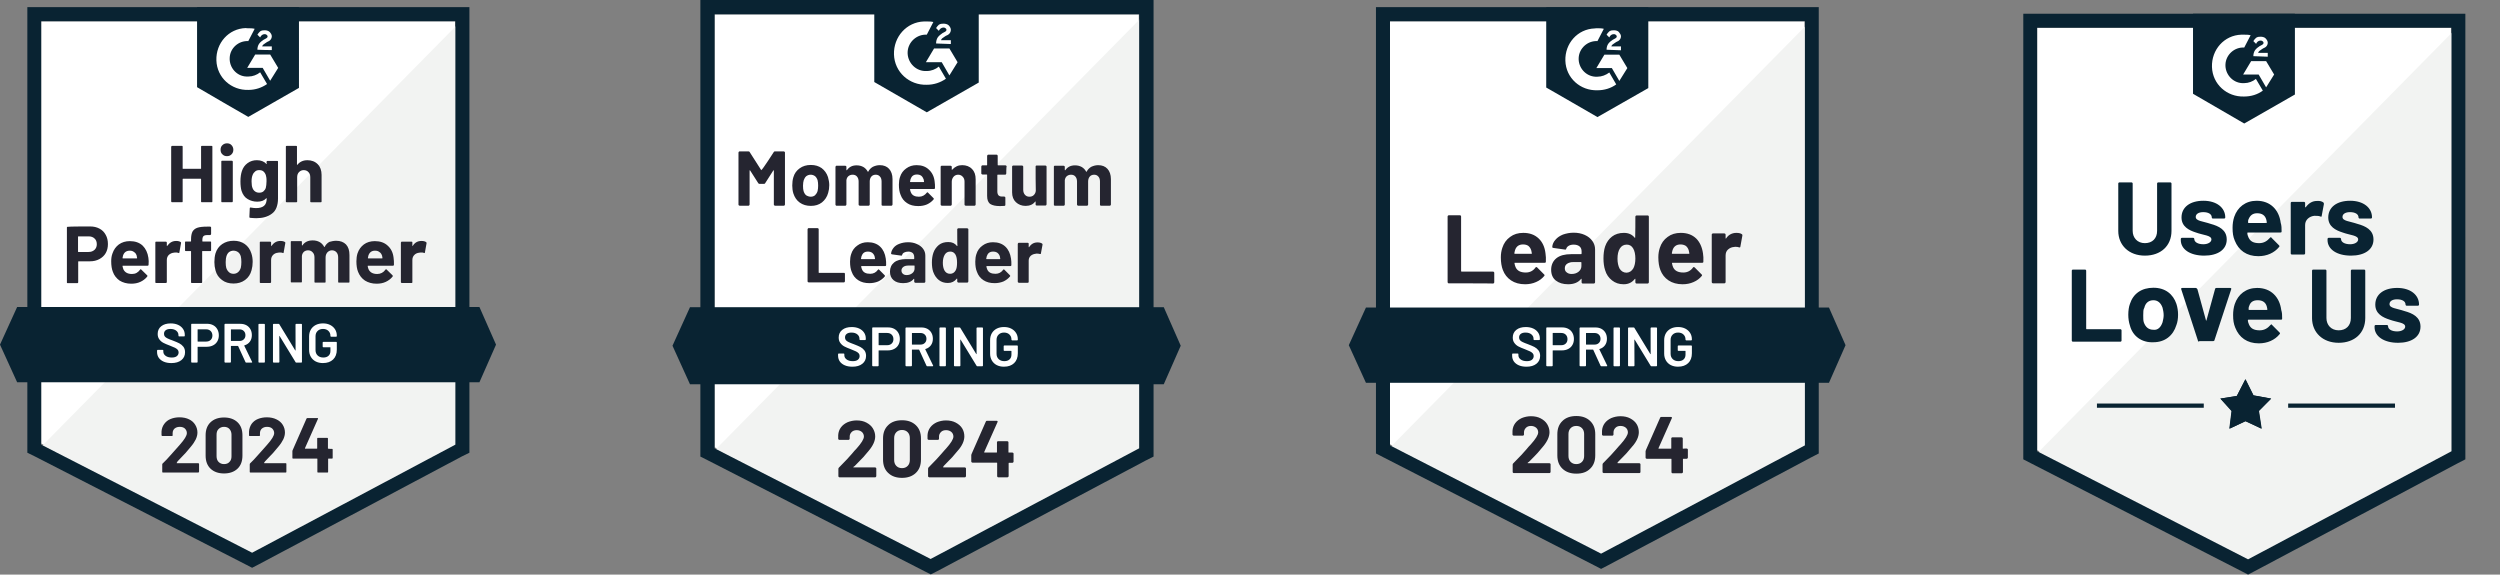
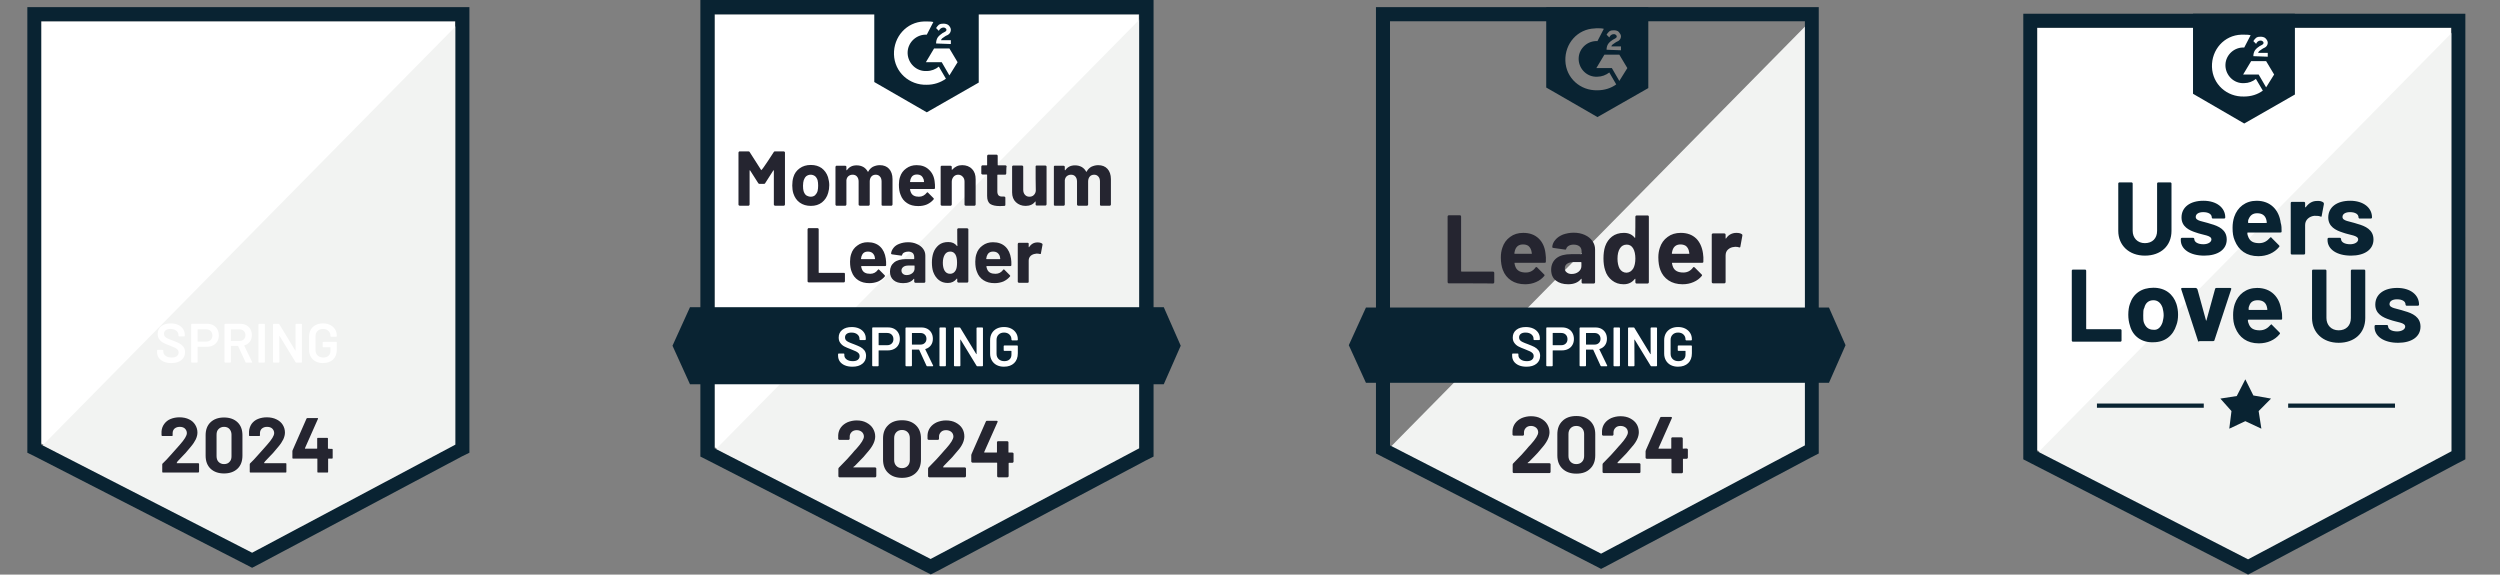
<svg xmlns="http://www.w3.org/2000/svg" id="Layer_2" data-name="Layer 2" viewBox="0 0 4364.29 1003.04">
  <rect x="0" y="0" width="4364.29" height="1003.04" fill="#808080" stroke="none" />
  <defs>
    <style>
      .cls-1 {
        clip-path: url(#clippath);
      }

      .cls-2 {
        fill: none;
      }

      .cls-2, .cls-3, .cls-4, .cls-5, .cls-6, .cls-7 {
        stroke-width: 0px;
      }

      .cls-3 {
        fill-rule: evenodd;
      }

      .cls-3, .cls-5 {
        fill: #092332;
      }

      .cls-4 {
        fill: #f2f3f2;
      }

      .cls-6 {
        fill: #252530;
      }

      .cls-7 {
        fill: #fff;
      }
    </style>
    <clipPath id="clippath">
      <rect class="cls-2" width="4364.29" height="1003.04" />
    </clipPath>
  </defs>
  <g id="Layer_1-2" data-name="Layer 1">
    <g class="cls-1">
      <g>
-         <path class="cls-7" d="m2426.54,775.58l368.84,189.01,354.83-189.01V37.16h-723.67v738.42Z" />
        <path class="cls-4" d="m3157.21,40.04l-738.3,749,382.83,190.61,355.79-183.24V40.04h-.32Z" />
        <path class="cls-5" d="m2402.04,283.2v508.41l13.05,6.73,368.83,189.01,11.14,5.77,11.14-5.77,355.79-189.01,13.04-6.73V12.49h-772.99v270.7Zm24.5,494.31V37.16h724.31v740.35l-355.79,189.01-368.52-189.01Z" />
        <path class="cls-5" d="m2788.7,49.33c3.81,0,7.32,0,11.13.96l-11.13,21.46c-16.87-.96-31.83,12.17-32.78,29.15-.96,16.98,12.09,32.04,28.96,33h3.82c7.32,0,14.95-2.88,20.68-7.37l12.09,20.82c-9.22,6.73-20.68,10.25-32.77,10.25-29.92.96-55.06-21.46-56.01-51.58-.96-30.11,21.32-55.42,51.23-56.38,0-.32,4.78-.32,4.78-.32Zm38.18,46.13l14.01,23.39-14.01,22.43-13.04-22.43h-27.05l14-23.39h26.09Zm-22.27-8.65c0-3.84.95-7.37,2.86-10.25,1.91-2.88,5.73-5.77,8.28-7.37l1.91-.96c3.81-1.92,4.77-2.88,4.77-4.8s-2.87-3.85-4.77-3.85c-3.82,0-6.69,1.92-8.28,5.77l-4.77-4.81c.95-1.92,2.86-3.85,4.77-5.77,2.87-1.92,5.73-1.92,8.28-1.92,2.86,0,6.68.96,8.27,2.88,1.59,1.92,3.82,4.81,3.82,7.37,0,4.81-2.87,8.33-8.28,10.25l-2.86,1.92c-2.86,1.92-4.77,2.88-5.73,5.77h16.87v6.73l-25.14-.96Zm-15.91,117.57l88.78-50.62V12.81h-178.21v140c-.32-.32,89.43,51.58,89.43,51.58Zm404.16,332.53h-808.32l-29.92,65.67,29.92,65.67h808.32l28.95-65.67-28.95-65.67Z" />
        <path class="cls-6" d="m2529.02,494.63c-.64,0-.96-.32-1.28-.64-.32-.32-.63-.96-.63-1.6v-114.37c0-.64.31-.96.63-1.6.32-.32.96-.64,1.28-.64h19.73c.63,0,.95.32,1.27.64.32.32.64.96.64,1.6v95.15c0,.64.31.96.95.96h54.74c.63,0,.95.32,1.59.64.32.32.63.96.63,1.6v16.34c0,.64-.31.96-.63,1.6-.32.32-.96.64-1.59.64.32-.32-77.33-.32-77.33-.32Zm168.98-52.22c.64,4.16.95,8.97.64,14.42,0,1.28-.64,1.92-2.23,1.92h-51.87c-.64,0-.96.32-.64.96.32,2.24.95,4.49,1.91,6.73,2.86,6.41,8.91,9.29,17.82,9.29,7,0,12.73-2.88,16.87-8.65.31-.64.95-.96,1.59-.96.32,0,.63.32,1.27.64l12.09,12.17c.64.64.96.96.96,1.6,0,.32-.32.64-.64,1.28-3.82,4.48-8.27,8.01-14.32,10.57-5.73,2.56-12.09,3.84-19.09,3.84-9.55,0-17.82-2.24-24.51-6.73-6.68-4.48-11.45-10.57-14.32-18.26-2.23-5.77-3.5-13.13-3.5-22.1,0-6.09.96-11.53,2.55-16.34,2.54-8.01,7-14.42,13.68-19.22,6.37-4.8,14-7.05,22.91-7.05,11.14,0,20.05,3.2,27.05,9.93,6.37,6.09,10.51,14.74,11.78,25.95Zm-39.14-15.7c-7.01,0-11.78,3.2-14.01,9.93-.31,1.6-.95,3.2-1.27,5.45,0,.64.32.96.96.96h28.95c.64,0,.96-.32.64-.96-.64-3.2-.95-4.81-.95-4.81-.96-3.52-2.87-6.09-5.09-8.01-2.23-1.6-5.41-2.56-9.23-2.56Zm88.15-20.5c7.32,0,13.68,1.28,19.41,3.84s10.18,6.09,13.37,10.57c3.18,4.48,4.77,9.29,4.77,14.74v57.34c0,.64-.32.96-.64,1.6-.32.32-.95.64-1.27.64h-19.73c-.64,0-.96-.32-1.27-.64-.32-.32-.64-.96-.64-1.6v-5.45c0-.32,0-.64-.32-.64s-.32,0-.63.32c-4.78,6.09-12.42,9.29-22.6,9.29-8.91,0-15.91-2.24-21.32-6.41-5.41-4.16-8.28-10.57-8.28-18.9s3.19-15.38,9.23-20.18c6.05-4.8,14.64-7.05,25.78-7.05h17.19c.63,0,.95-.32.95-.96v-3.84c0-3.84-1.27-6.73-3.5-8.65-2.23-1.92-5.73-3.2-10.18-3.2-3.5,0-6.37.64-8.6,1.92-2.22,1.28-3.82,2.88-4.45,5.13-.32,1.28-.96,1.92-2.23,1.6l-20.37-2.88c-1.27-.32-1.91-.64-1.91-1.6.32-4.81,2.23-8.97,5.73-12.82,3.18-3.84,7.64-6.73,13.05-8.97,5.73-1.92,11.77-3.2,18.46-3.2Zm-3.5,72.08c4.77,0,8.91-1.28,12.09-3.84,3.18-2.56,5.09-5.77,5.09-9.93v-6.09c0-.64-.32-.96-.95-.96h-12.1c-5.09,0-8.91.96-11.77,2.88-2.86,1.92-4.14,4.48-4.14,8.01,0,3.2.96,5.45,3.18,7.05,2.23,1.92,5.1,2.88,8.6,2.88Zm111.38-99.95c0-.64.32-.96.64-1.6.31-.32.95-.64,1.27-.64h19.73c.64,0,.95.32,1.27.64.32.32.64.96.64,1.6v114.37c0,.64-.32.96-.64,1.6-.32.32-.95.64-1.27.64h-19.73c-.64,0-.96-.32-1.27-.64-.32-.32-.64-.96-.64-1.6v-5.45c0-.32,0-.64-.32-.64s-.32,0-.64.32c-4.77,6.09-11.13,9.29-19.41,9.29s-14.64-2.24-20.36-6.73c-5.73-4.48-9.87-10.25-12.1-17.94-1.91-5.77-2.86-12.82-2.86-20.5s.95-15.06,2.86-20.82c2.55-7.37,6.69-13.14,12.1-17.3,5.41-4.16,12.41-6.41,20.68-6.41s14.32,2.88,18.78,8.33c.31.32.31.64.63.32.32,0,.32-.32.32-.64.32,0,.32-36.2.32-36.2Zm-3.5,90.02c2.23-4.16,3.5-9.93,3.5-16.98s-1.27-13.46-3.82-17.62c-2.55-4.48-6.36-6.73-11.14-6.73-5.41,0-9.23,2.24-12.09,6.73-2.86,4.48-4.14,10.57-4.14,17.94,0,6.73,1.28,12.49,3.5,16.98,2.87,4.81,7,7.37,12.41,7.37,5.1-.32,8.91-2.88,11.78-7.69Zm121.56-25.95c.64,4.16.96,8.97.64,14.42,0,1.28-.64,1.92-2.23,1.92h-51.87c-.64,0-.95.32-.64.96.32,2.24.96,4.49,1.91,6.73,2.87,6.41,8.91,9.29,17.83,9.29,7,0,12.72-2.88,16.86-8.65.32-.64.96-.96,1.59-.96.32,0,.64.32,1.28.64l12.09,12.17c.64.64.95.96.95,1.6,0,.32-.31.64-.63,1.28-3.82,4.48-8.28,8.01-14.32,10.57-5.73,2.56-12.1,3.84-19.1,3.84-9.54,0-17.82-2.24-24.5-6.73-6.68-4.48-11.46-10.57-14.32-18.26-2.23-5.77-3.5-13.13-3.5-22.1,0-6.09.95-11.53,2.54-16.34,2.55-8.01,7-14.42,13.69-19.22,6.36-4.8,14-7.05,22.91-7.05,11.14,0,20.05,3.2,27.05,9.93,6.05,6.09,10.18,14.74,11.77,25.95Zm-39.14-15.7c-7,0-11.77,3.2-14,9.93-.32,1.6-.96,3.2-1.27,5.45,0,.64.31.96.95.96h28.96c.64,0,.96-.32.64-.96-.64-3.2-.96-4.81-.96-4.81-.95-3.52-2.86-6.09-5.09-8.01-2.55-1.6-5.73-2.56-9.23-2.56Zm97.38-20.18c4.14,0,7.32.64,9.55,2.24.95.64,1.27,1.28.95,2.56l-3.5,19.22c0,1.28-.95,1.6-2.22,1.28-1.6-.64-3.5-.96-5.73-.96-.96,0-2.23,0-3.5.32-4.14.32-7.32,1.92-10.19,4.48-2.86,2.56-4.13,6.09-4.13,10.57v46.13c0,.64-.32.96-.64,1.6-.32.32-.95.64-1.59.64h-19.73c-.64,0-.96-.32-1.59-.64-.32-.32-.64-.96-.64-1.6v-82.97c0-.64.32-.96.64-1.28.31-.32.95-.64,1.59-.64h19.73c.64,0,.95.32,1.59.64.32.32.64.96.64,1.28v6.41c0,.32,0,.64.31.64s.32,0,.64-.32c3.82-6.09,10.18-9.61,17.82-9.61Z" />
        <path class="cls-7" d="m1247.48,780.71l377.43,193.18,363.11-193.18V24.99h-740.54v755.72Z" />
        <path class="cls-4" d="m1995.34,27.87l-755.49,766.3,391.74,195.1,363.75-187.41V27.87Z" />
        <path class="cls-5" d="m1222.65,276.79v520.26l13.37,6.73,377.43,193.17,11.45,5.77,11.46-5.77,364.06-193.17,13.37-6.73V0h-791.14v276.79Zm24.83,505.85V24.99h741.17v757.65l-364.06,193.17-377.11-193.17Z" />
        <path class="cls-5" d="m1617.91,37.48c3.81,0,7.63,0,11.45.96l-11.45,22.1c-17.19-.96-32.46,12.49-33.42,29.79-.95,17.3,12.41,32.68,29.6,33.64h3.82c7.63,0,15.27-2.88,21-7.69l12.41,21.14c-9.55,6.73-21,10.57-33.41,10.57-30.55.96-56.33-22.1-57.29-52.86-.95-30.75,21.96-56.7,52.51-57.66h4.78Zm39.46,47.09l14.32,24.03-14.32,23.07-13.37-23.07h-27.69l14.33-24.03h26.73Zm-23.23-8.65c0-3.84.95-7.69,2.86-10.57,1.91-2.88,5.73-5.77,8.59-7.69l1.91-.96c3.82-1.92,4.78-2.88,4.78-4.8s-2.87-3.85-4.78-3.85c-3.82,0-6.68,1.92-8.59,5.77l-4.77-4.81c.95-1.92,2.86-3.84,4.77-5.77,2.86-1.92,5.73-1.92,8.59-1.92s6.68.96,8.59,2.88,3.82,4.8,3.82,7.69c0,4.8-2.86,8.65-8.59,10.57l-2.86,1.92c-2.87,1.92-4.78,2.88-5.73,5.77h17.18v6.73c.32,0-25.77-.96-25.77-.96Zm-16.23,120.13l90.69-51.9V0h-182.35v143.2l91.66,52.86Zm413.7,340.22h-827.09l-30.55,67.28,30.55,67.28h827.09l29.6-67.28-29.6-67.28Z" />
        <path class="cls-6" d="m1411.69,493.03c-.32,0-.96-.32-1.27-.64-.32-.32-.64-.64-.64-1.28v-90.98c0-.32.32-.96.64-1.28.31-.32.63-.64,1.27-.64h15.59c.32,0,.96.32,1.28.64.31.32.63.64.63,1.28v75.61c0,.32.32.64.64.64h43.6c.31,0,.95,0,.95.32.32.32.64.64.64,1.28v13.14c0,.32-.32.96-.64,1.28-.32.32-.64.64-.95.64h-61.74Zm134.61-41.65c.64,3.52.64,7.37.64,11.53,0,.96-.64,1.6-1.59,1.6h-41.37c-.64,0-.64.32-.64.64.32,1.92.64,3.52,1.59,5.45,2.23,5.12,7,7.37,14.32,7.37,5.73,0,10.19-2.56,13.37-7.05.32-.64.95-.64,1.27-.64s.64.32.96.64l9.54,9.61c.32.32.64.96.64,1.28,0,0-.32.64-.64.96-2.86,3.52-6.68,6.41-11.45,8.65-4.78,1.92-9.87,2.88-15.28,2.88-7.64,0-14-1.6-19.41-5.12-5.41-3.52-9.23-8.33-11.46-14.74-1.91-4.48-2.86-10.25-2.86-17.62,0-4.8.63-9.29,1.91-13.13,1.91-6.41,5.73-11.53,10.82-15.06,5.09-3.84,11.14-5.77,18.14-5.77,8.91,0,16.23,2.56,21.64,7.69s8.59,12.17,9.86,20.82Zm-31.18-12.17c-5.73,0-9.23,2.56-11.14,8.01-.32,1.28-.64,2.56-.96,4.48,0,.32.32.64.64.64h23.23c.64,0,.64-.32.64-.64-.32-2.56-.64-3.84-.64-3.84-.64-2.56-2.23-4.8-4.14-6.41-2.22-1.6-4.77-2.24-7.63-2.24Zm70.01-16.34c5.73,0,10.82.96,15.59,3.2,4.46,1.92,8.27,4.81,10.82,8.33,2.55,3.52,3.82,7.37,3.82,11.85v45.49c0,.32,0,.96-.64,1.28-.32.32-.63.64-1.27.64h-15.59c-.32,0-.96-.32-1.28-.64-.31-.32-.63-.64-.63-1.28v-4.48c0-.21-.11-.43-.32-.64,0,0-.32,0-.64.32-3.82,4.8-9.86,7.37-18.14,7.37-7,0-12.73-1.6-16.86-5.12-4.14-3.52-6.37-8.33-6.37-15.06s2.55-12.17,7.32-16.02,11.78-5.77,20.69-5.77h13.68c.32,0,.64-.32.64-.64v-2.88c0-2.88-.96-5.45-2.55-7.05-1.91-1.6-4.45-2.56-7.95-2.56-2.87,0-5.1.64-7.01,1.6s-3.18,2.24-3.5,4.16c-.31.96-.95,1.6-1.59,1.28l-16.23-2.24c-.95-.32-1.59-.64-1.59-1.28.32-3.85,1.91-7.05,4.46-10.25,2.54-3.2,6.04-5.45,10.5-7.05,4.45-1.6,9.23-2.56,14.64-2.56Zm-2.55,57.34c3.82,0,7-.96,9.87-3.2,2.54-1.92,4.13-4.8,4.13-8.01v-4.8c0-.32-.31-.64-.63-.64h-9.55c-4.14,0-7,.64-9.23,2.24-2.23,1.6-3.5,3.84-3.5,6.41s.96,4.48,2.55,5.77c1.27,1.28,3.5,2.24,6.36,2.24Zm88.47-79.77c0-.32,0-.96.64-1.28.32-.32.63-.64,1.27-.64h15.59c.32,0,.96.32,1.28.64.32.32.63.64.63,1.28v90.98c0,.32-.31.96-.63,1.28-.32.32-.64.64-1.28.64h-15.59c-.32,0-.95-.32-1.27-.64-.32-.32-.64-.64-.64-1.28v-4.48c0-.21-.11-.43-.32-.64-.21-.21-.42-.11-.63.32-3.82,4.8-8.91,7.37-15.28,7.37s-11.46-1.6-15.91-5.13c-4.46-3.52-7.64-8.33-9.87-14.42-1.59-4.8-2.22-10.25-2.22-16.34,0-6.41.95-11.85,2.54-16.66,1.91-5.77,5.41-10.25,9.55-13.78,4.45-3.52,9.86-5.13,16.55-5.13s11.45,2.24,14.95,6.73c.22.21.43.32.64.32.32,0,.32-.32.32-.64-.32.32-.32-28.51-.32-28.51Zm-2.86,71.76c1.91-3.2,2.54-8.01,2.54-13.78,0-6.09-.95-10.89-2.86-14.1-2.23-3.52-5.09-5.12-8.91-5.12-4.14,0-7.32,1.6-9.55,5.12-2.23,3.52-3.5,8.33-3.5,14.42,0,5.45.95,9.93,2.86,13.46,2.23,3.84,5.41,5.77,9.87,5.77,4.14,0,7.32-1.92,9.55-5.77Zm96.74-20.82c.64,3.52.64,7.37.64,11.53,0,.96-.64,1.6-1.59,1.6h-41.37c-.64,0-.64.32-.64.64.32,1.92.64,3.52,1.59,5.45,2.23,5.12,7,7.37,14.32,7.37,5.73,0,10.18-2.56,13.37-7.05.31-.64.95-.64,1.27-.64s.64.32.95.64l9.55,9.61c.32.32.64.96.64,1.28,0,0-.32.64-.64.96-2.86,3.52-6.68,6.41-11.46,8.65-4.77,1.92-9.86,2.88-15.27,2.88-7.64,0-14-1.6-19.41-5.12-5.41-3.52-9.23-8.33-11.46-14.74-1.91-4.48-2.86-10.25-2.86-17.62,0-4.8.63-9.29,1.91-13.13,1.91-6.41,5.72-11.53,10.82-15.06,5.09-3.84,11.13-5.77,18.14-5.77,8.91,0,16.23,2.56,21.64,7.69s8.59,12.17,9.86,20.82Zm-31.19-12.17c-5.72,0-9.23,2.56-11.13,8.01-.32,1.28-.64,2.56-.96,4.48,0,.32.32.64.64.64h23.23c.63,0,.63-.32.63-.64-.31-2.56-.63-3.84-.63-3.84-.64-2.56-2.23-4.8-4.14-6.41-2.23-1.6-4.77-2.24-7.64-2.24Zm77.65-16.02c3.19,0,5.73.64,7.64,1.92.64.32.96.96.96,1.92l-2.87,15.38c0,.96-.64,1.28-1.91.96-1.27-.32-2.86-.64-4.77-.64-.64,0-1.91,0-2.87.32-3.18.32-6.04,1.6-8.27,3.52-2.23,2.24-3.5,4.8-3.5,8.33v36.84c0,.32,0,.96-.32,1.28-.32.32-.64.64-1.27.64h-15.6c-.31,0-.95-.32-1.27-.64-.32-.32-.63-.64-.63-1.28v-65.99c0-.32.31-.96.63-1.28.32-.32.64-.64,1.27-.64h15.6c.32,0,.95.32,1.27.64.32.32.32.64.32,1.28v5.12c0,.32,0,.64.32.64h.32c3.81-5.77,8.59-8.33,14.95-8.33Zm-460.48-157.94c.31-.64.95-.96,1.91-.96h15.59c.32,0,.95.32,1.27.64.32.32.64.64.64,1.28v90.98c0,.32-.32.96-.64,1.28-.32.32-.63.64-1.27.64h-15.59c-.32,0-.96-.32-1.28-.64-.32-.32-.63-.64-.63-1.28v-59.27c0-.32,0-.64-.32-.64,0,0-.32,0-.64.32l-14.32,22.43c-.32.64-.95.96-1.91.96h-7.95c-.64,0-1.28-.32-1.91-.96l-14.32-22.43c-.22-.21-.43-.32-.64-.32-.32,0-.32.32-.32.64v59.27c0,.32-.32.96-.64,1.28-.31.32-.63.64-1.27.64h-15.59c-.32,0-.96-.32-1.28-.64-.31-.32-.63-.64-.63-1.28v-90.98c0-.32.32-.96.63-1.28.32-.32.64-.64,1.28-.64h15.59c.96,0,1.59.32,1.91.96l20.05,31.39c.32.64.64.64.64,0,1.59,0,21.64-31.39,21.64-31.39Zm64.6,94.18c-7.64,0-14-1.92-19.41-5.77-5.41-3.84-8.92-9.29-11.14-16.02-1.28-4.17-1.91-8.97-1.91-13.78,0-5.45.63-10.25,1.91-14.42,1.91-6.73,5.73-11.85,11.14-15.7,5.41-3.85,11.77-5.77,19.41-5.77s13.68,1.92,18.77,5.45c5.1,3.84,8.91,8.97,11.14,15.7,1.27,4.49,2.23,9.29,2.23,14.1s-.64,9.29-1.91,13.46c-1.91,7.05-5.73,12.49-10.82,16.66-5.41,4.17-11.77,6.09-19.41,6.09Zm0-16.02c2.86,0,5.41-.96,7.32-2.56,1.91-1.92,3.5-4.17,4.45-7.37.64-2.88.96-6.09.96-9.29,0-3.84-.32-7.05-.96-9.61-.95-2.88-2.54-5.45-4.45-7.05-2.23-1.6-4.78-2.56-7.64-2.56s-5.41.96-7.64,2.56c-1.91,1.6-3.5,4.17-4.45,7.05-.64,2.24-1.28,5.45-1.28,9.61s.32,7.05.96,9.29c.95,3.2,2.54,5.77,4.45,7.37,2.55,1.6,5.41,2.56,8.28,2.56Zm120.29-55.1c7,0,12.41,2.24,16.23,6.41,3.82,4.16,6.05,10.25,6.05,17.94v44.53c0,.32-.32.96-.64,1.28-.32.32-.64.64-1.27.64h-15.6c-.31,0-.95-.32-1.27-.64-.32-.32-.32-.64-.32-1.28v-40.36c0-3.52-.95-6.73-2.86-8.65-1.91-2.24-4.46-3.2-7.32-3.2s-5.73.96-7.64,3.2c-1.91,2.24-2.86,5.12-2.86,8.65v40.36c0,.32-.32.96-.64,1.28-.32.32-.64.64-1.27.64h-15.6c-.31,0-.95-.32-1.27-.64-.32-.32-.63-.64-.63-1.28v-40.36c0-3.52-.96-6.41-2.87-8.65-1.91-2.24-4.45-3.2-7.64-3.2-2.86,0-5.41.96-7.32,2.56s-3.18,4.17-3.5,7.05v42.61c0,.32-.31.96-.63,1.28-.32.32-.64.64-1.28.64h-15.59c-.32,0-.95-.32-.95-.64-.32-.32-.64-.64-.64-1.28v-65.99c0-.32.32-.96.64-1.28.31-.32.63-.64.95-.64h15.59c.32,0,.96.32,1.28.64.32.32.63.64.63,1.28v5.45c0,.21.11.43.32.64.21,0,.43-.11.64-.32,3.82-5.45,9.23-8.33,16.86-8.33,4.46,0,8.28.96,11.78,2.88,3.18,1.92,5.73,4.49,7.64,8.01.32.64.63.64.95,0,1.91-3.84,4.78-6.41,7.96-8.33,4.13-1.92,7.95-2.88,12.09-2.88Zm95.79,28.51c.64,3.52.64,7.37.64,11.53,0,.96-.64,1.6-1.59,1.6h-41.38c-.63,0-.63.32-.63.64.32,1.92.63,3.52,1.59,5.45,2.23,5.12,7,7.37,14,7.37,5.73,0,10.18-2.56,13.69-7.05.31-.64.63-.64,1.27-.64.32,0,.63.32.95.64l9.55,9.61c.32.32.64.96.64,1.28,0,0-.32.64-.64.96-2.86,3.52-6.68,6.41-11.46,8.65-4.45,1.92-9.54,2.88-15.27,2.88-7.64,0-14.32-1.6-19.41-5.13-5.41-3.52-9.23-8.33-11.46-14.74-1.91-4.49-2.86-10.25-2.86-17.62,0-4.8.63-9.29,1.9-13.13,1.91-6.41,5.73-11.53,10.82-15.06,5.1-3.84,11.14-5.77,18.14-5.77,8.91,0,15.92,2.56,21.33,7.69,5.72,5.13,9.23,12.17,10.18,20.82Zm-30.87-12.17c-5.73,0-9.23,2.56-11.14,8.01-.32,1.28-.63,2.56-.95,4.48,0,.32.32.64.63.64h23.24c.63,0,.63-.32.63-.64-.32-2.56-.63-3.85-.63-3.85-.96-2.56-2.23-4.8-4.14-6.41-2.23-1.6-4.78-2.24-7.64-2.24Zm78.92-16.34c7,0,13.05,2.24,17.19,6.73,4.45,4.48,6.36,10.25,6.36,17.94v44.21c0,.32-.32.96-.63,1.28-.32.32-.64.64-1.28.64h-15.59c-.32,0-.95-.32-1.27-.64-.32-.32-.64-.64-.64-1.28v-40.04c0-3.52-.95-6.41-3.18-8.65-1.91-2.24-4.78-3.52-7.96-3.52s-6.04,1.28-7.95,3.52c-1.91,2.24-3.19,5.13-3.19,8.65v40.04c0,.32-.31.96-.63,1.28-.32.32-.64.64-1.28.64h-15.59c-.32,0-.95-.32-1.27-.64-.32-.32-.64-.64-.64-1.28v-65.99c0-.32,0-.96.64-1.28.32-.32.63-.64,1.27-.64h15.59c.32,0,.96.32,1.28.64.32.32.63.64.63,1.28v4.8c0,.21.11.43.32.64.21,0,.32-.11.32-.32,5.09-5.45,10.5-8.01,17.5-8.01Zm77.02,14.74c0,.32-.32.96-.64,1.28-.32.32-.64.64-1.27.64h-13.05c-.32,0-.64.32-.64.64v28.51c0,2.88.64,5.12,1.91,6.73,1.28,1.28,3.18,2.24,5.73,2.24h4.46c.31,0,.95.32,1.27.64.32.32.64.64.64,1.28v12.81c0,.96-.64,1.6-1.6,1.6-3.81.32-6.36.32-7.95.32-7.32,0-13.05-1.28-16.55-3.52-3.82-2.56-5.73-7.05-5.73-14.1v-36.84c0-.32-.32-.64-.63-.64h-7.64c-.32,0-.96-.32-1.28-.64-.31-.32-.63-.64-.63-1.28v-12.17c0-.32.32-.96.63-1.28.32-.32.64-.64,1.28-.64h7.64c.31,0,.63-.32.63-.64v-16.02c0-.32.32-.96.64-1.28.32-.32.63-.64,1.27-.64h14.96c.32,0,.95.32.95.64.32.32.64.64.64,1.28v16.02c0,.32.32.64.64.64h13.04c.32,0,.96.32,1.28.64.31.32.63.64.63,1.28-.63.32-.63,12.49-.63,12.49Zm51.23-12.17c0-.32,0-.96.32-1.28s.64-.64,1.27-.64h15.6c.32,0,.95.32,1.27.64.32.32.64.64.64,1.28v65.99c0,.32-.32.96-.64,1.28-.32.32-.64.64-1.27.64h-15.6c-.31,0-.95-.32-1.27-.64-.32-.32-.32-.64-.32-1.28v-4.48c0-.32,0-.64-.32-.64s-.31,0-.63.32c-3.5,4.8-9.23,7.37-16.55,7.37-6.68,0-12.41-2.24-16.87-6.41-4.45-4.16-6.68-9.93-6.68-17.3v-44.85c0-.32,0-.96.64-1.28.31-.32.63-.64,1.27-.64h15.59c.32,0,.96.32,1.28.64.31.32.63.64.63,1.28v40.36c0,3.52.96,6.41,2.87,8.65,1.91,2.24,4.45,3.52,7.95,3.52,3.18,0,5.73-.96,7.64-2.88s3.18-4.17,3.5-7.37c-.32,0-.32-42.29-.32-42.29Zm109.16-2.56c7,0,12.41,2.24,16.23,6.41,3.82,4.16,6.04,10.25,6.04,17.94v44.53c0,.32-.31.96-.63,1.28-.32.32-.64.64-1.28.64h-15.59c-.32,0-.95-.32-1.27-.64-.32-.32-.32-.64-.32-1.28v-40.36c0-3.52-.96-6.73-2.86-8.65-1.91-2.24-4.46-3.2-7.32-3.2s-5.73.96-7.64,3.2c-1.91,2.24-2.87,5.12-2.87,8.65v40.36c0,.32-.31.96-.63,1.28-.32.32-.64.64-1.28.64h-15.59c-.32,0-.95-.32-1.27-.64-.32-.32-.64-.64-.64-1.28v-40.36c0-3.52-.95-6.41-2.86-8.65-1.91-2.24-4.46-3.2-7.64-3.2-2.86,0-5.41.96-7.32,2.56s-3.18,4.17-3.5,7.05v42.61c0,.32-.32.96-.64,1.28-.31.32-.63.64-1.27.64h-15.59c-.32,0-.96-.32-1.28-.64-.31-.32-.31-.64-.31-1.28v-65.99c0-.32,0-.96.31-1.28.32-.32.64-.64,1.28-.64h15.59c.32,0,.96.32,1.27.64.32.32.64.64.64,1.28v5.45c0,.21.11.43.32.64.21,0,.42-.11.63-.32,3.82-5.45,9.23-8.33,16.87-8.33,4.46,0,8.28.96,11.78,2.88,3.18,1.92,5.72,4.49,7.63,8.01.32.64.64.64.96,0,1.91-3.84,4.77-6.41,7.95-8.33,4.14-1.92,7.96-2.88,12.1-2.88Z" />
        <path class="cls-6" d="m1489.98,814.99c-.21.21-.32.43-.32.64,0,.32.32.32.64.32h37.55c.32,0,.95.32,1.27.64.32.32.64.64.64,1.28v13.45c0,.32-.32.96-.64,1.28-.32.32-.63.64-1.27.64h-62.37c-.64,0-.96-.32-1.28-.64-.32-.32-.63-.64-.63-1.28v-12.81c0-.96.31-1.6.95-2.24,4.46-4.49,9.23-9.29,14-14.42,4.78-5.13,7.64-8.65,8.91-9.93,2.55-3.2,5.1-6.09,7.96-8.97,8.27-9.29,12.73-16.34,12.73-20.82,0-3.2-1.27-6.09-3.5-8.01-2.23-1.92-5.41-3.2-8.91-3.2s-6.68.96-8.91,3.2c-2.23,2.24-3.5,4.81-3.5,8.33v3.52c0,.32-.32.96-.64,1.28-.32.32-.64.64-1.27.64h-16.23c-.32,0-.96-.32-1.28-.64-.31-.32-.63-.64-.63-1.28v-6.41c.32-5.13,1.91-9.61,4.77-13.46,2.87-3.85,6.68-6.73,11.46-8.97,4.77-1.92,10.18-3.2,15.91-3.2,6.68,0,12.41,1.28,17.18,3.84,4.78,2.56,8.6,5.77,11.14,9.93,2.55,4.16,4.14,8.97,4.14,14.1,0,3.84-.95,8.01-2.86,12.17-1.91,4.16-4.78,8.65-8.6,13.13-2.86,3.52-6.04,7.05-9.23,10.89-3.18,3.52-8.27,8.65-14.95,15.38l-2.23,1.6Zm84.65,19.22c-10.18,0-18.14-2.88-24.19-8.65-6.04-5.77-8.91-13.46-8.91-23.39v-36.84c0-9.61,2.87-17.3,8.91-23.07,5.73-5.77,14.01-8.65,24.19-8.65s18.14,2.88,24.19,8.65c6.04,5.77,8.91,13.46,8.91,23.07v36.84c0,9.93-2.87,17.62-8.91,23.39-6.05,5.77-14.01,8.65-24.19,8.65Zm0-16.98c4.14,0,7.32-1.28,9.87-3.84,2.54-2.56,3.81-6.09,3.81-10.25v-38.44c0-4.16-1.27-7.69-3.81-10.25-2.55-2.56-5.73-3.84-9.87-3.84s-7.32,1.28-9.86,3.84c-2.55,2.56-3.82,6.09-3.82,10.25v38.44c0,4.16,1.27,7.69,3.82,10.25,2.54,2.56,5.72,3.84,9.86,3.84Zm71.92-2.24c-.21.21-.21.43,0,.64,0,.32.32.32.64.32h37.23c.32,0,.96.32,1.27.64.32.32.64.64.64,1.28v13.45c0,.32-.32.96-.64,1.28-.31.32-.63.64-1.27.64h-62.37c-.32,0-.96-.32-1.28-.64-.31-.32-.63-.64-.63-1.28v-12.81c0-.96.32-1.6.63-2.24,4.46-4.49,9.23-9.29,14.01-14.42,4.77-5.13,7.63-8.65,8.91-9.93,2.54-3.2,5.41-6.09,7.95-8.97,8.28-9.29,12.73-16.34,12.73-20.82,0-3.2-1.27-6.09-3.5-8.01-2.23-1.92-5.41-3.2-9.23-3.2s-6.68.96-8.91,3.2c-2.22,2.24-3.5,4.81-3.5,8.33v3.52c0,.32,0,.96-.63,1.28-.32.32-.64.64-1.28.64h-16.23c-.32,0-.95-.32-1.27-.64-.32-.32-.64-.64-.64-1.28v-6.41c.32-5.13,1.91-9.61,4.78-13.46,2.86-3.85,6.68-6.73,11.45-8.97,4.78-1.92,10.19-3.2,15.92-3.2,6.68,0,12.41,1.28,17.18,3.84,4.77,2.56,8.59,5.77,11.14,9.93,2.54,4.16,3.82,8.97,3.82,14.1,0,3.84-.96,8.01-2.87,12.17-1.91,4.16-4.77,8.65-8.91,13.13-2.86,3.52-6.04,7.05-9.23,10.89-3.18,3.52-8.27,8.65-14.95,15.38l-.96,1.6Zm120.93-24.99c.32,0,.96.32,1.27.64.32.32.64.64.64,1.28v14.1c0,.32-.32.96-.64,1.28-.31.32-.95.64-1.27.64h-6.04c-.32,0-.64.32-.64.64v22.75c0,.32-.32.96-.64,1.28-.32.32-.95.64-1.27.64h-16.23c-.64,0-.96-.32-1.27-.64-.32-.32-.64-.64-.64-1.28v-23.07c0-.32-.32-.64-.64-.64h-42.64c-.32,0-.96-.32-1.27-.64-.32-.32-.64-.64-.64-1.28v-11.21c0-.64.32-1.28.64-2.24l24.82-56.38c.32-.96.95-1.28,1.91-1.28h17.18c.64,0,.96.32,1.28.64.31.32.31.96,0,1.6l-23.23,52.22v.64c0,.32.31.32.63.32h21.01c.31,0,.63-.32.63-.64v-17.3c0-.64,0-.96.64-1.28.32-.32.63-.64,1.27-.64h16.23c.32,0,.96.32,1.27.64.32.32.64.64.64,1.28v17.3c0,.64.32.64.64.64h6.36Z" />
        <path class="cls-7" d="m71.92,774.3l368.2,188.69,354.2-188.69V37.16H71.92v737.14Z" />
        <path class="cls-4" d="m801.63,39.72L64.6,787.44l381.88,190.61,355.15-182.92V39.72Z" />
        <path class="cls-5" d="m47.73,282.87v507.45l13.05,6.41,368.2,188.69,11.14,5.77,11.14-5.77,355.15-188.69,13.05-6.41V12.49H47.73v270.38Zm24.19,493.35V37.16h723.03v739.06l-354.83,188.69-368.2-188.69Z" />
-         <path class="cls-5" d="m433.44,49.33c3.82,0,7.32,0,11.14.96l-11.14,21.46c-16.87-.96-31.82,12.17-32.46,29.15-.95,16.98,12.09,32.04,28.96,32.68h3.82c7.32,0,14.96-2.88,20.37-7.37l12.09,20.5c-9.23,6.41-20.37,10.25-32.46,10.25-29.91.96-55.05-21.46-56.01-51.58-.96-30.11,21.32-55.42,51.24-56.38,0,.32,4.45.32,4.45.32Zm38.19,45.81l14,23.39-14,22.42-13.05-22.42h-27.05l14-23.39h26.1Zm-22.28-8.33c0-3.85.96-7.37,2.86-10.25,1.91-2.88,5.73-5.77,8.27-7.37l1.91-.96c3.82-1.92,4.77-2.88,4.77-4.8s-2.86-3.85-4.77-3.85c-3.82,0-6.36,1.92-8.27,5.77l-4.77-4.81c.96-1.92,2.86-3.84,4.77-5.77,2.86-1.92,5.73-1.92,8.27-1.92,2.86,0,6.36.96,8.27,2.88,1.91,1.92,3.82,4.81,3.82,7.37,0,4.81-2.86,8.33-8.27,10.25l-2.86,1.92c-2.87,1.92-4.77,2.88-5.73,5.77h16.87v6.41c0,.32-25.14-.64-25.14-.64Zm-15.91,117.25l88.47-50.62V12.49h-177.89v139.68c0,.32,89.42,51.9,89.42,51.9Zm403.52,331.89H29.91L0,601.63l29.91,65.67h807.05l28.96-65.67-28.96-65.67Z" />
-         <path class="cls-6" d="m157.53,395.32c6.05,0,11.46,1.28,16.23,3.84,4.77,2.56,8.27,6.09,10.82,10.89,2.55,4.48,3.82,9.93,3.82,16.02s-1.27,11.21-3.82,15.7c-2.55,4.48-6.36,8.01-11.14,10.57s-10.18,3.84-16.55,3.84h-19.73c-.32,0-.64.32-.64.64v35.88c0,.64-.32.96-.64,1.28-.32.32-.64.32-1.27.32h-16.23c-.64,0-.96,0-1.27-.32-.32-.32-.32-.64-.32-1.28v-95.15c0-.64,0-.96.32-1.28.32-.32.64-.32,1.27-.32,0-.64,39.14-.64,39.14-.64Zm-2.86,44.53c4.46,0,7.64-1.28,10.5-3.84,2.55-2.56,3.82-5.77,3.82-9.61,0-4.17-1.27-7.69-3.82-9.93-2.55-2.56-6.05-3.84-10.5-3.84h-17.82c-.32,0-.64.32-.64.64v25.95c0,.64.32.64.64.64h17.82Zm104.38,10.25c.64,3.52.64,7.69.32,11.85,0,1.28-.64,1.92-1.91,1.92h-42.96c-.64,0-.64.32-.64.64.32,1.92.95,3.84,1.59,5.77,2.55,5.13,7.32,8.01,14.96,8.01,6.05,0,10.5-2.56,14-7.37.32-.64.95-.96,1.27-.96s.64.32.95.64l10.18,9.93c.64.64.64.96.64,1.28s-.32.64-.64,1.28c-3.18,3.84-7,6.73-11.77,8.97-4.77,2.24-10.18,3.2-15.91,3.2-7.96,0-14.64-1.92-20.37-5.45-5.41-3.84-9.55-8.97-11.77-15.38-1.91-4.81-2.86-10.89-2.86-18.26,0-5.13.64-9.61,2.23-13.77,2.23-6.73,6.05-11.85,11.14-15.7,5.41-3.84,11.77-5.77,19.09-5.77,9.23,0,16.87,2.56,22.6,8.01,5.09,5.12,8.59,12.17,9.87,21.14Zm-32.46-12.49c-6.05,0-9.86,2.88-11.77,8.33-.32,1.28-.64,2.88-.95,4.48,0,.32.32.64.64.64h24.19c.64,0,.64-.32.64-.64-.64-2.56-.64-3.84-.64-3.84-.95-2.88-2.23-5.12-4.46-6.41-2.23-1.92-4.77-2.56-7.64-2.56Zm80.83-16.98c3.5,0,6.05.64,7.96,1.92.64.32.95.96.64,1.92l-2.86,16.02c0,1.28-.64,1.6-1.91.96-1.27-.64-3.18-.64-4.77-.64-.64,0-1.91,0-3.18.32-3.18.32-6.05,1.6-8.59,3.85-2.23,2.24-3.5,5.12-3.5,8.97v38.44c0,.64-.32.96-.64,1.28-.32.32-.64.32-1.27.32h-16.55c-.32,0-.96,0-1.27-.32-.32-.32-.32-.64-.32-1.28v-68.88c0-.32,0-.96.32-1.28.32-.32.64-.32,1.27-.32h16.55c.32,0,.95,0,1.27.32.32.32.64.64.64,1.28v5.45c0,.21.11.43.32.64,0,0,.32,0,.32-.32,4.14-5.77,9.23-8.65,15.59-8.65Zm59.51.96c.64,0,.96,0,1.27.32.32.32.32.64.32,1.28v13.46c0,.64,0,.96-.32,1.28-.32.32-.64.32-1.27.32h-13.37c-.64,0-.64.32-.64.64v53.5c0,.64,0,.96-.32,1.28-.32.32-.64.32-1.27.32h-16.23c-.64,0-.95,0-1.27-.32-.32-.32-.32-.64-.32-1.28v-53.5c0-.32-.32-.64-.64-.64h-8.27c-.64,0-.96,0-1.27-.32-.32-.32-.32-.64-.32-1.28v-13.46c0-.64,0-.96.32-1.28.32-.32.64-.32,1.27-.32h8.27c.64,0,.64-.32.64-.64v-3.2c0-5.77.95-10.25,2.55-13.46,1.91-3.2,4.77-5.45,8.59-6.73,3.82-1.28,9.55-1.92,16.55-1.92h5.41c.32,0,.95,0,1.27.32.32.32.64.64.64,1.28v11.21c0,.64-.32.96-.64,1.28-.32.32-.64.64-1.27.64h-4.77c-3.18,0-5.41.64-6.68,1.92-1.27,1.28-1.91,3.52-1.91,7.05v1.6c0,.64.32.64.64.64-.32,0,13.05,0,13.05,0Zm40.74,73.36c-7.96,0-14.64-1.92-20.05-6.09-5.73-4.16-9.55-9.61-11.46-16.98-1.27-4.48-1.91-9.29-1.91-14.42,0-5.45.64-10.57,1.91-15.06,2.23-7.05,6.05-12.49,11.77-16.34,5.73-3.85,12.41-5.77,20.05-5.77s14,1.92,19.41,5.77c5.41,3.84,9.23,9.29,11.46,16.34,1.59,4.8,2.23,9.61,2.23,14.74s-.64,9.93-1.91,14.42c-1.91,7.37-5.73,13.14-11.46,17.3-5.73,4.16-12.41,6.09-20.05,6.09Zm0-16.98c3.18,0,5.73-.96,7.95-2.88,2.23-1.92,3.82-4.48,4.77-7.69.64-2.88.96-6.41.96-9.93,0-3.85-.32-7.37-.96-9.93-.95-3.2-2.55-5.77-4.77-7.37-2.23-1.6-4.77-2.56-7.95-2.56s-5.73.96-7.96,2.56c-2.23,1.92-3.5,4.17-4.46,7.37-.64,2.24-1.27,5.45-1.27,9.93,0,4.16.32,7.69.95,9.93.95,3.2,2.55,5.77,4.77,7.69,1.91,1.92,4.77,2.88,7.96,2.88Zm81.79-57.34c3.5,0,6.05.64,7.96,1.92.64.32.95.96.64,1.92l-2.86,16.02c0,1.28-.64,1.6-1.91.96-1.27-.64-3.18-.64-4.77-.64-.64,0-1.91,0-3.18.32-3.5.32-6.36,1.6-8.59,3.85-2.23,2.24-3.5,5.12-3.5,8.97v38.44c0,.64-.32.96-.64,1.28-.32.32-.64.32-1.27.32h-16.23c-.32,0-.96,0-1.27-.32s-.32-.64-.32-1.28v-68.88c0-.32,0-.96.32-1.28.32-.32.64-.32,1.27-.32h16.23c.64,0,.95,0,1.27.32.32.32.64.64.64,1.28v5.45c0,.21.11.43.32.64.21.21.32.11.32-.32,4.14-5.77,9.23-8.65,15.59-8.65Zm97.38-.32c7.32,0,13.05,2.24,17.18,6.41,4.14,4.48,6.05,10.57,6.05,18.58v46.45c0,.64,0,.96-.32,1.28-.32.32-.64.32-1.27.32h-16.55c-.32,0-.96,0-1.27-.32-.32-.32-.32-.64-.32-1.28v-42.29c0-3.84-.96-6.73-2.86-8.97-1.91-2.24-4.77-3.52-7.96-3.52s-5.73,1.28-7.96,3.52c-1.91,2.24-3.18,5.12-3.18,8.97v42.29c0,.64,0,.96-.32,1.28-.32.32-.64.32-1.27.32h-16.23c-.64,0-.95,0-1.27-.32-.32-.32-.32-.64-.32-1.28v-42.29c0-3.84-.95-6.73-3.18-8.97-1.91-2.24-4.77-3.52-7.96-3.52-2.86,0-5.41.96-7.32,2.56-1.91,1.92-3.18,4.16-3.5,7.37v44.53c0,.64,0,.96-.32,1.28-.32.32-.64.32-1.27.32h-16.23c-.64,0-.95,0-1.27-.32-.32-.32-.32-.64-.32-1.28v-68.88c0-.32,0-.96.32-1.28.32-.32.64-.32,1.27-.32h16.23c.32,0,.95,0,1.27.32.32.32.32.64.32,1.28v5.45c0,.21.11.43.32.64.21,0,.42-.11.64-.32,3.82-5.77,9.86-8.65,17.82-8.65,4.77,0,8.59.96,12.09,2.88,3.5,1.92,6.05,4.8,7.96,8.33.32.64.64.64.95,0,1.91-3.84,4.77-6.73,8.27-8.65,3.5-.96,7.64-1.92,11.77-1.92Zm100.24,29.79c.64,3.52.64,7.69.64,11.85,0,1.28-.64,1.92-1.91,1.92h-43.28c-.64,0-.64.32-.64.64.32,1.92.64,3.84,1.59,5.77,2.55,5.13,7.32,8.01,14.96,8.01,6.05,0,10.82-2.56,14.32-7.37.32-.64.64-.96,1.27-.96.32,0,.64.32.96.64l10.18,9.93c.32.64.64.96.64,1.28s-.32.64-.64,1.28c-3.18,3.84-7,6.73-11.77,8.97-4.77,2.24-10.18,3.2-15.91,3.2-7.96,0-14.64-1.92-20.37-5.45-5.73-3.84-9.55-8.97-12.09-15.38-1.91-4.81-2.86-10.89-2.86-18.26,0-5.13.64-9.61,1.91-13.77,2.23-6.73,6.05-11.85,11.14-15.7,5.09-3.84,11.78-5.77,19.09-5.77,9.23,0,16.87,2.56,22.6,8.01,5.73,5.12,9.23,12.17,10.18,21.14Zm-32.46-12.49c-5.73,0-9.55,2.88-11.46,8.33-.32,1.28-.64,2.88-.95,4.48,0,.32.32.64.64.64h24.19c.64,0,.64-.32.64-.64-.32-2.56-.64-3.84-.64-3.84-.96-2.88-2.23-5.12-4.46-6.41-2.23-1.92-4.77-2.56-7.96-2.56Zm81.15-16.98c3.5,0,6.05.64,7.96,1.92.64.32.95.96.95,1.92l-2.86,16.02c0,1.28-.95,1.6-1.91.96-1.27-.64-2.86-.64-4.77-.64-.64,0-1.91,0-3.18.32-3.5.32-6.36,1.6-8.59,3.85-2.23,2.24-3.5,5.12-3.5,8.97v38.44c0,.64,0,.96-.32,1.28-.32.32-.64.32-1.27.32h-16.55c-.32,0-.95,0-1.27-.32-.32-.32-.64-.64-.64-1.28v-68.88c0-.32.32-.96.64-1.28.32-.32.64-.32,1.27-.32h16.55c.32,0,.95,0,1.27.32.32.32.32.64.32,1.28v5.45c0,.21.11.43.32.64.21,0,.32-.11.32-.32,3.5-5.77,8.59-8.65,15.28-8.65Zm-384.75-164.34c0-.32,0-.96.32-1.28.32-.32.64-.32,1.27-.32h16.55c.32,0,.96,0,1.27.32.32.32.32.64.32,1.28v95.15c0,.64,0,.96-.32,1.28-.32.32-.64.32-1.27.32h-16.55c-.32,0-.95,0-1.27-.32-.32-.32-.32-.64-.32-1.28v-38.76c0-.32-.32-.64-.64-.64h-30.87c-.32,0-.64.32-.64.64v38.76c0,.64,0,.96-.32,1.28-.32.32-.64.32-1.27.32h-16.55c-.32,0-.95,0-1.27-.32-.32-.32-.64-.64-.64-1.28v-95.15c0-.32.32-.96.64-1.28.32-.32.64-.32,1.27-.32h16.55c.32,0,.95,0,1.27.32.32.32.32.64.32,1.28v37.8c0,.64.32.64.64.64h30.87c.64,0,.64-.32.64-.64v-37.8Zm45.19,16.34c-3.18,0-5.73-.96-7.96-3.2-2.23-1.92-3.18-4.81-3.18-8.01s.95-6.09,3.18-8.01c1.91-1.92,4.77-3.2,7.96-3.2s6.05.96,7.96,3.2c1.91,1.92,3.18,4.8,3.18,8.01s-.95,5.77-3.18,8.01c-2.23,2.24-4.77,3.2-7.96,3.2Zm-8.27,80.41c-.32,0-.95,0-1.27-.32-.32-.32-.32-.64-.32-1.28v-69.2c0-.64,0-.96.32-1.28.32-.32.64-.32,1.27-.32h16.55c.32,0,.95,0,1.27.32.32.32.64.64.64,1.28v69.2c0,.64-.32.96-.64,1.28-.32.32-.64.32-1.27.32h-16.55Zm77.33-70.48c0-.32.32-.96.64-1.28.32-.32.64-.32,1.27-.32h16.55c.32,0,.96,0,1.27.32s.32.64.32,1.28v64.07c0,12.17-3.5,21.14-10.5,26.27-7,5.45-16.23,8.01-27.37,8.01-3.18,0-7-.32-10.82-.64-.95,0-1.27-.64-1.27-1.92l.64-14.42c0-1.28.64-1.92,1.91-1.6,3.5.64,6.36.96,9.23.96,6.05,0,10.5-1.28,13.68-3.85,3.18-2.56,4.77-7.05,4.77-12.81,0-.32,0-.64-.32-.64s-.32,0-.64.32c-3.5,3.84-8.59,5.77-15.59,5.77-6.05,0-11.77-1.6-16.55-4.48-5.09-2.88-8.59-7.69-10.82-14.42-1.27-4.16-1.91-9.93-1.91-16.66,0-7.37.96-13.13,2.55-17.94,1.91-5.77,5.09-10.25,9.87-13.77,4.77-3.52,10.18-5.13,16.23-5.13,7,0,12.73,2.24,16.55,6.41.21.21.42.32.64.32.32,0,.32-.32.32-.32-.64-.32-.64-3.52-.64-3.52Zm-1.27,45.49c.64-2.88,1.27-6.73,1.27-11.53,0-2.88,0-5.12-.32-6.73s-.64-3.2-.96-4.48c-.95-2.56-2.23-4.49-4.14-6.09-1.91-1.6-4.46-2.24-7.32-2.24s-5.09.64-7,2.24c-1.91,1.6-3.5,3.52-4.46,6.09-1.27,2.88-1.91,6.73-1.91,11.53,0,5.12.64,8.97,1.59,11.21.95,2.56,2.23,4.48,4.45,6.09,2.23,1.6,4.46,2.24,7.32,2.24s5.41-.64,7.32-2.24c1.91-1.6,3.5-3.84,4.14-6.09Zm72.56-48.37c7.32,0,13.37,2.24,18.14,7.05,4.46,4.49,6.68,10.89,6.68,18.58v46.13c0,.64,0,.96-.32,1.28-.32.32-.64.32-1.27.32h-16.55c-.32,0-.96,0-1.27-.32-.32-.32-.32-.64-.32-1.28v-41.97c0-3.84-.96-6.73-3.18-8.97-1.91-2.24-4.77-3.52-8.27-3.52s-6.05,1.28-8.27,3.52c-2.23,2.24-3.18,5.45-3.18,8.97v41.97c0,.64,0,.96-.32,1.28-.32.32-.64.32-1.27.32h-16.55c-.64,0-.95,0-1.27-.32-.32-.32-.32-.64-.32-1.28v-95.15c0-.32,0-.96.32-1.28.32-.32.64-.32,1.27-.32h16.23c.64,0,.96,0,1.27.32.32.32.32.64.32,1.28v31.08c0,.21.11.43.32.64.21,0,.32-.11.32-.32,4.14-5.13,9.87-8.01,17.5-8.01Z" />
        <path class="cls-6" d="m308.68,807.62c-.21.21-.32.43-.32.64,0,.32.32.32.64.32h36.6c.32,0,.96,0,1.27.32.32.32.64.64.64,1.28v13.14c0,.32-.32.96-.64,1.28-.32.32-.64.32-1.27.32h-60.78c-.64,0-.95,0-1.27-.32-.32-.32-.32-.64-.32-1.28v-12.49c0-.96.32-1.6.96-1.92,4.45-4.17,8.91-8.97,13.37-14.1,4.45-5.13,7.64-8.33,8.59-9.61,2.55-2.88,5.09-5.77,7.64-8.65,8.27-9.29,12.41-16.02,12.41-20.5,0-3.2-1.27-5.77-3.5-8.01-2.23-1.92-5.09-2.88-8.91-2.88s-6.36.96-8.91,2.88c-2.23,1.92-3.5,4.81-3.5,8.01v3.52c0,.32,0,.96-.32,1.28-.32.32-.64.32-1.27.32h-15.91c-.32,0-.95,0-1.27-.32s-.64-.64-.64-1.28v-6.41c.32-4.8,1.91-9.29,4.77-13.13,2.86-3.84,6.36-6.73,11.14-8.65,4.77-1.92,9.86-2.88,15.59-2.88,6.36,0,12.09,1.28,16.55,3.52,4.77,2.24,8.27,5.45,10.82,9.61,2.55,4.16,3.82,8.65,3.82,13.46,0,3.84-.96,7.69-2.86,11.85-1.91,3.84-4.77,8.33-8.59,12.81-2.86,3.52-5.73,7.05-8.91,10.57-3.18,3.52-7.96,8.33-14.32,15.06l-1.27,2.24Zm82.42,18.9c-9.87,0-17.82-2.88-23.55-8.33-5.73-5.45-8.59-13.14-8.59-22.74v-35.88c0-9.29,2.86-16.98,8.59-22.42,5.73-5.45,13.68-8.33,23.55-8.33s17.82,2.88,23.55,8.33c5.73,5.45,8.59,13.13,8.59,22.42v35.88c0,9.61-2.86,17.3-8.59,22.74-5.73,5.45-13.68,8.33-23.55,8.33Zm0-16.34c4.14,0,7.32-1.28,9.55-3.84,2.55-2.56,3.5-5.77,3.5-9.93v-37.48c0-4.16-1.27-7.37-3.5-9.93-2.23-2.56-5.41-3.85-9.55-3.85-3.82,0-7,1.28-9.55,3.85-2.55,2.56-3.5,5.77-3.5,9.93v37.48c0,4.16,1.27,7.69,3.5,9.93,2.55,2.56,5.73,3.84,9.55,3.84Zm70.01-2.56c-.21.21-.21.43,0,.64,0,.32.32.32.64.32h36.6c.32,0,.95,0,1.27.32.32.32.32.64.32,1.28v13.14c0,.32,0,.96-.32,1.28-.32.32-.64.32-1.27.32h-60.78c-.32,0-.95,0-1.27-.32-.32-.32-.32-.64-.32-1.28v-12.49c0-.96.32-1.6.64-1.92,4.45-4.17,8.91-8.97,13.37-14.1,4.46-5.13,7.64-8.33,8.59-9.61,2.55-2.88,5.09-5.77,7.64-8.65,8.27-9.29,12.41-16.02,12.41-20.5,0-3.2-1.27-5.77-3.5-8.01-2.23-1.92-5.09-2.88-8.91-2.88s-6.36.96-8.91,2.88c-2.23,1.92-3.5,4.81-3.5,8.01v3.52c0,.32,0,.96-.32,1.28-.32.32-.64.32-1.27.32h-15.91c-.32,0-.96,0-1.27-.32-.32-.32-.32-.64-.32-1.28v-6.41c.32-4.8,1.91-9.29,4.46-13.13,2.86-3.84,6.36-6.73,11.14-8.65s9.86-2.88,15.59-2.88c6.36,0,12.09,1.28,16.55,3.52,4.77,2.24,8.59,5.45,11.14,9.61,2.55,4.16,3.82,8.65,3.82,13.46,0,3.84-.96,7.69-2.86,11.85-1.91,3.84-4.77,8.33-8.59,12.81-2.86,3.52-5.73,7.05-8.91,10.57-3.18,3.52-7.96,8.33-14.32,15.06l-1.59,2.24Zm118.07-24.03c.32,0,.96,0,1.27.32.32.32.32.64.32,1.28v13.78c0,.32,0,.96-.32,1.28-.32.32-.64.32-1.27.32h-5.73c-.32,0-.64.32-.64.64v22.11c0,.32,0,.96-.32,1.28-.32.32-.64.32-1.27.32h-15.59c-.64,0-.96,0-1.27-.32-.32-.32-.32-.64-.32-1.28v-22.11c0-.32-.32-.64-.64-.64h-41.37c-.32,0-.95,0-1.27-.32-.32-.32-.32-.64-.32-1.28v-10.89c0-.64,0-1.28.32-1.92l24.19-55.1c.32-.96.95-1.28,1.91-1.28h16.87c.64,0,.95,0,1.27.32.32.32.32.64,0,1.28l-22.6,50.94v.64c0,.32.32.32.32.32h20.37c.32,0,.64-.32.64-.64v-16.66c0-.64,0-.96.32-1.28.32-.32.64-.32,1.27-.32h15.59c.32,0,.95,0,1.27.32.32.32.32.64.32,1.28v16.66c0,.64.32.64.64.64.32.32,6.05.32,6.05.32Z" />
        <path class="cls-7" d="m3556.28,785.83l368.2,188.69,354.19-188.69V48.37h-722.39v737.46Z" />
        <path class="cls-4" d="m4286,51.26l-737.36,748.03,382.2,190.62,355.16-182.93V51.26Z" />
        <path class="cls-5" d="m3532.09,294.41v507.45l13.05,6.73,368.2,188.69,11.14,5.77,11.14-5.77,355.15-188.69,13.05-6.73V24.03h-771.73v270.38Zm24.19,493.35V48.37h723.35v739.38l-355.15,188.69-368.2-188.69Z" />
        <path class="cls-5" d="m3917.8,60.55c3.82,0,7.32,0,11.14.96l-11.14,21.46c-16.87-.96-31.82,12.17-32.78,29.15-.95,16.98,12.09,32.04,28.96,33h3.82c7.32,0,14.96-2.88,20.37-7.37l12.09,20.5c-9.23,6.73-20.37,10.25-32.78,10.25-29.91.96-55.05-21.46-56.01-51.58-.95-30.11,21.32-55.42,51.24-56.38h5.09Zm38.19,46.13l14,23.39-14,22.43-13.05-22.43h-27.05l14-23.39h26.1Zm-22.28-8.65c0-3.84.96-7.37,2.87-10.25,1.9-2.88,5.72-5.77,8.27-7.37l1.91-.96c3.82-1.92,4.77-2.88,4.77-4.81s-2.86-3.84-4.77-3.84c-3.82,0-6.68,1.92-8.28,5.77l-4.77-4.8c.96-1.92,2.87-3.84,4.77-5.77,2.87-1.92,5.73-1.92,8.28-1.92s6.68.96,8.27,2.88c1.91,1.92,3.82,4.81,3.82,7.37,0,4.8-2.86,8.33-8.27,10.25l-2.87,1.92c-2.86,1.92-4.77,2.88-5.72,5.77h16.86v6.73l-25.14-.96Zm-15.91,117.57l88.47-50.62V24.03h-177.89v139.68l89.42,51.9Z" />
        <path class="cls-5" d="m3697.9,403.01v-82.65c0-.96.95-1.92,1.9-1.92h21.33c.95,0,1.91.96,1.91,1.92v82.65c0,12.17,8.27,21.46,21.32,21.46s21.32-8.33,21.32-21.46v-82.65c0-.96.95-1.92,1.91-1.92h21.32c.96,0,1.91.96,1.91,1.92v82.65c0,26.27-18.78,43.25-46.46,43.25s-46.46-17.94-46.46-43.25Zm109.15,16.02v-1.92c0-.96.95-1.92,1.91-1.92h19.73c.95,0,1.91.96,1.91,1.92,0,5.77,6.68,9.29,15.91,9.29,8.28,0,14-3.84,14-8.33,0-7.37-14-7.37-27.05-12.17-12.09-3.84-25.14-10.25-25.14-26.27,0-17.94,14.96-29.15,38.19-29.15s38.19,12.17,38.19,29.15c0,.96-.96,1.92-1.91,1.92h-19.73c-.95,0-1.91-.96-1.91-1.92,0-5.77-5.73-9.29-14.96-9.29-7.32,0-13.04,2.88-13.04,8.33,0,7.37,12.09,7.37,26.09,12.17,14,3.85,28.01,10.25,28.01,27.23,0,17.94-15.92,28.19-39.15,28.19-25.14,0-41.05-11.21-41.05-27.23Zm175.98-15.06c0,1.92-.95,1.92-2.86,1.92h-56.01c-.64,0-.95.32-.95.96,0,2.88.95,4.8,1.91,7.37,2.86,6.73,8.27,10.25,18.77,10.25,8.28,0,14-3.85,18.78-9.29.95-.96,1.91-1.92,2.86,0l13.05,13.14c.95.96.95,1.92,0,2.88-8.28,10.25-21.32,16.02-36.28,16.02-20.37,0-34.37-10.25-41.05-27.23-2.87-6.73-3.82-13.13-3.82-22.42,0-6.73.95-13.13,2.86-18.9,5.73-16.98,19.73-28.19,39.15-28.19,24.18,0,39.14,16.02,42,38.44,1.59,4.81,1.59,9.61,1.59,15.06Zm-57.6-21.46c-.95,1.92-.95,3.84-.95,5.77,0,.64.32.96.95.96h30.87c.64,0,.96-.32.96-.96,0-1.92-.96-3.84-.96-4.8-1.91-7.37-7.32-11.21-15.91-11.21-7.64,0-12.09,3.52-14.96,10.25Zm130.48-29.15c.96.96.96,1.92.96,2.88l-3.82,20.5c0,1.92-.96,1.92-2.87.96-2.86-.96-6.68-.96-10.18-.96-8.28.96-15.91,6.73-15.91,16.02v49.66c0,.96-.96,1.92-1.91,1.92h-21.32c-.96,0-1.91-.96-1.91-1.92v-88.1c0-.96.95-1.92,1.91-1.92h21.32c.95,0,1.91.96,1.91,1.92v6.73c0,.96.95.96.95.96,4.78-6.73,11.14-11.21,19.73-11.21,5.41-.32,8.28.64,11.14,2.56Zm7.32,65.67v-1.92c0-.96.95-1.92,1.91-1.92h19.73c.95,0,1.91.96,1.91,1.92,0,5.77,6.68,9.29,15.91,9.29,8.28,0,14-3.84,14-8.33,0-7.37-14-7.37-27.05-12.17-12.09-3.84-25.14-10.25-25.14-26.27,0-17.94,14.96-29.15,38.19-29.15s38.19,12.17,38.19,29.15c0,.96-.96,1.92-1.91,1.92h-19.73c-.96,0-1.91-.96-1.91-1.92,0-5.77-5.73-9.29-14.96-9.29-7.32,0-13.04,2.88-13.04,8.33,0,7.37,12.09,7.37,26.09,12.17,14,3.85,28.01,10.25,28.01,27.23,0,17.94-15.92,28.19-39.15,28.19-25.14,0-41.05-11.21-41.05-27.23Zm-446.48,175.56v-122.06c0-.96.95-1.92,1.9-1.92h21.33c.95,0,1.91.96,1.91,1.92v101.23c0,.64.31.96.95.96h58.87c.96,0,1.91.96,1.91,1.92v17.94c0,.96-.95,1.92-1.91,1.92h-83.06c-.95,0-1.9-.96-1.9-1.92Zm101.51-26.27c-1.91-5.77-2.86-12.17-2.86-18.9s.95-14.1,2.86-18.9c5.73-17.94,20.37-28.19,41.05-28.19s34.37,11.21,40.1,28.19c1.91,5.77,2.87,12.17,2.87,18.9s-.96,13.14-2.87,17.94c-5.73,18.9-20.36,30.11-40.1,30.11-20.36.96-36.27-10.57-41.05-29.15Zm56.97-5.77c.95-3.84,1.91-8.33,1.91-12.17,0-4.8-.96-9.29-1.91-13.13-2.87-8.33-8.28-13.14-15.92-13.14-8.27,0-14,4.8-15.91,13.14-1.91,2.88-1.91,7.37-1.91,13.13,0,4.81,0,9.29.96,12.17,2.86,8.33,8.27,13.13,16.86,13.13,7.64.96,13.05-4.49,15.92-13.13Zm61.73,32.04l-28.96-89.06c-.95-1.92,0-2.88,1.91-2.88h23.24c.95,0,1.9.96,2.86,1.92l14.96,54.46c0,.96.95.96.95,0l14.96-54.46c0-.96.95-1.92,2.86-1.92h23.23c1.91,0,2.87.96,1.91,2.88l-28.96,88.1c0,.96-.95,1.92-2.86,1.92h-23.23c-2.23.96-2.87.96-2.87-.96Zm147.03-38.44c0,1.92-.96,1.92-2.86,1.92h-56.01c-.64,0-.96.32-.96.96,0,2.88.96,4.8,1.91,7.37,2.86,6.73,8.27,10.25,18.78,10.25,8.27,0,14-3.84,18.77-9.29.96-.96,1.91-1.92,2.87,0l13.04,13.14c.96.96.96,1.92,0,2.88-8.27,10.25-21.32,16.02-36.28,16.02-20.36,0-34.36-10.25-41.05-27.23-2.86-6.73-3.82-13.14-3.82-22.43,0-6.73.96-13.13,2.87-18.9,5.73-16.98,19.73-28.19,39.14-28.19,24.19,0,39.14,16.02,42.01,38.44,1.59,4.8,1.59,9.29,1.59,15.06Zm-57.6-21.79c-.96,1.92-.96,3.85-.96,5.77,0,.64.32.96.96.96h30.87c.63,0,.95-.32.95-.96,0-1.92-.95-3.85-.95-4.81-1.91-7.37-7.32-11.21-15.91-11.21s-13.05,3.84-14.96,10.25Zm109.79,20.82v-82.65c0-.96.95-1.92,1.91-1.92h21.32c.96,0,1.91.96,1.91,1.92v82.65c0,12.17,8.27,21.46,21.32,21.46s21.32-8.33,21.32-21.46v-82.65c0-.96.96-1.92,1.91-1.92h21.33c.95,0,1.9.96,1.9,1.92v82.65c0,26.27-18.77,43.25-46.46,43.25s-46.46-17.94-46.46-43.25Zm109.15,16.02v-1.92c0-.96.96-1.92,1.91-1.92h19.73c.96,0,1.91.96,1.91,1.92,0,5.77,6.69,9.29,15.92,9.29,8.27,0,14-3.84,14-8.33,0-7.37-14-7.37-27.05-12.17-12.09-3.85-25.14-10.25-25.14-26.27,0-17.94,14.95-29.15,38.19-29.15s38.18,12.17,38.18,29.15c0,.96-.95,1.92-1.91,1.92h-19.73c-.95,0-1.91-.96-1.91-1.92,0-5.77-5.72-9.29-14.95-9.29-7.32,0-13.05,2.88-13.05,8.33,0,7.37,12.09,7.37,26.1,12.17,14,3.84,28,10.25,28,27.23,0,17.94-15.91,28.19-39.14,28.19-25.14,0-41.06-11.53-41.06-27.23Z" />
        <path class="cls-5" d="m3660.66,704.46h186.49v7.37h-186.49v-7.37Zm333.83,0h186.49v7.37h-186.49v-7.37Z" />
-         <path class="cls-3" d="m3876.11,695.82l28.96-4.8,14.96-29.15,14,28.19,30.87,5.77-21.32,21.46,4.77,31.08-28-13.14-28.01,13.14,3.82-31.08-20.05-21.46Z" />
        <path class="cls-5" d="m3876.11,695.82l28.64-4.48,14.96-29.15,14,28.19,30.87,5.45-21.64,21.78,4.77,30.76-28-13.14-28.01,13.14,3.82-30.76-19.41-21.78Z" />
        <path class="cls-6" d="m2667.13,807.62c-.22.21-.32.43-.32.64,0,.32.32.32.63.32h37.56c.31,0,.95.32,1.27.64.32.32.63.64.63,1.28v13.46c0,.32-.31.96-.63,1.28-.32.32-.64.64-1.27.64h-62.38c-.64,0-.95-.32-1.27-.64-.32-.32-.64-.64-.64-1.28v-12.81c0-.96.32-1.6.96-2.24,4.45-4.49,9.23-9.29,14-14.42,4.77-5.12,7.64-8.65,8.91-9.93,2.55-3.2,5.09-6.09,7.96-8.97,8.27-9.29,12.72-16.34,12.72-20.82,0-3.2-1.27-6.09-3.5-8.01-2.22-1.92-5.41-3.2-8.91-3.2-3.82,0-6.68.96-8.91,3.2-2.22,2.24-3.5,4.81-3.5,8.33v3.52c0,.32,0,.96-.63,1.28-.32.32-.64.64-1.28.64h-16.23c-.32,0-.95-.32-1.27-.64-.32-.32-.64-.64-.64-1.28v-6.41c.32-5.12,1.91-9.61,4.78-13.45,2.86-3.84,6.68-6.73,11.45-8.97,4.78-1.92,10.19-3.2,15.92-3.2,6.68,0,12.41,1.28,17.18,3.84s8.59,5.77,11.14,9.93c2.54,4.16,4.14,8.97,4.14,14.1,0,3.84-.96,8.01-2.87,12.17-1.91,4.16-4.77,8.65-8.59,13.14-2.87,3.52-6.05,7.05-9.23,10.89-3.18,3.52-8.27,8.65-14.96,15.38l-2.22,1.6Zm84.65,19.22c-10.19,0-18.14-2.88-24.19-8.65-6.05-5.77-8.91-13.46-8.91-23.39v-36.84c0-9.61,2.86-17.3,8.91-23.07,5.73-5.77,14-8.65,24.19-8.65s18.14,2.88,24.18,8.65c6.05,5.77,8.91,13.45,8.91,23.07v36.84c0,9.93-2.86,17.62-8.91,23.39-6.04,6.09-14,8.65-24.18,8.65Zm0-16.66c4.13,0,7.32-1.28,9.86-3.84,2.55-2.56,3.82-6.09,3.82-10.25v-38.44c0-4.16-1.27-7.69-3.82-10.25-2.54-2.56-5.73-3.84-9.86-3.84s-7.32,1.28-9.87,3.84-3.82,6.09-3.82,10.25v38.44c0,4.16,1.27,7.69,3.82,10.25,2.55,2.56,5.73,3.84,9.87,3.84Zm71.92-2.56c-.21.21-.21.43,0,.64,0,.32.32.32.63.32h37.56c.31,0,.95.32,1.27.64.32.32.64.64.64,1.28v13.46c0,.32,0,.96-.64,1.28-.32.32-.64.64-1.27.64h-62.38c-.32,0-.95-.32-1.27-.64-.32-.32-.64-.64-.64-1.28v-12.81c0-.96.32-1.6.64-2.24,4.45-4.49,9.23-9.29,14-14.42,4.77-5.12,7.64-8.65,8.91-9.93,2.55-3.2,5.41-6.09,7.96-8.97,8.27-9.29,12.73-16.34,12.73-20.82,0-3.2-1.28-6.09-3.5-8.01-2.23-1.92-5.41-3.2-9.23-3.2s-6.69.96-8.91,3.2c-2.23,2.24-3.5,4.81-3.5,8.33v3.52c0,.32,0,.96-.64,1.28-.32.32-.64.64-1.27.64h-16.23c-.32,0-.96-.32-1.28-.64-.31-.32-.63-.64-.63-1.28v-6.41c.32-5.12,1.91-9.61,4.77-13.45,2.86-3.84,6.68-6.73,11.46-8.97,4.77-1.92,10.18-3.2,15.91-3.2,6.68,0,12.41,1.28,17.18,3.84,4.78,2.56,8.6,5.77,11.14,9.93,2.55,4.16,3.82,8.97,3.82,14.1,0,3.84-.95,8.01-2.86,12.17-1.91,4.16-4.78,8.65-8.91,13.14-2.87,3.52-6.05,7.05-9.23,10.89-3.18,3.52-8.28,8.65-14.96,15.38l-1.27,1.6Zm120.93-24.67c.32,0,.95.32,1.27.64.32.32.64.64.64,1.28v14.1c0,.32-.32.96-.64,1.28-.32.32-.95.64-1.27.64h-6.05c-.32,0-.64.32-.64.64v22.75c0,.32-.31.96-.63,1.28-.32.32-.96.64-1.28.64h-16.23c-.63,0-.95-.32-1.27-.64-.32-.32-.63-.64-.63-1.28v-22.75c0-.32-.32-.64-.64-.64h-42.64c-.32,0-.96-.32-1.28-.64-.32-.32-.63-.64-.63-1.28v-11.21c0-.64.31-1.28.63-2.24l24.82-56.38c.32-.96.96-1.28,1.91-1.28h17.19c.64,0,.95.32,1.27.64.32.32.32.96,0,1.6l-23.23,52.22v.64c0,.32.32.32.64.32h21c.32,0,.64-.32.64-.64v-17.3c0-.64,0-.96.63-1.28.32-.32.64-.64,1.28-.64h16.23c.31,0,.95.32,1.27.64.32.32.64.64.64,1.28v17.3c0,.64.31.64.63.64.32-.32,6.37-.32,6.37-.32Z" />
        <path class="cls-7" d="m1487.88,640.15c-5.03,0-9.41-.81-13.15-2.42-3.74-1.61-6.64-3.87-8.71-6.77-2-2.9-3-6.32-3-10.25v-2.42c0-.32.13-.61.39-.87.19-.19.45-.29.77-.29h8.61c.32,0,.61.1.87.29.19.26.29.55.29.87v1.84c0,2.97,1.32,5.42,3.97,7.35,2.64,2,6.25,3,10.83,3,3.93,0,6.9-.84,8.9-2.51,2-1.68,3-3.84,3-6.48,0-1.81-.55-3.35-1.64-4.64-1.1-1.23-2.64-2.35-4.64-3.39-2.06-1.03-5.13-2.32-9.19-3.87-4.58-1.68-8.29-3.26-11.12-4.74-2.84-1.48-5.19-3.51-7.06-6.09-1.93-2.51-2.9-5.67-2.9-9.48,0-5.67,2.06-10.16,6.19-13.44,4.13-3.29,9.64-4.93,16.54-4.93,4.84,0,9.12.84,12.86,2.51,3.68,1.68,6.55,4.03,8.61,7.06,2.06,2.97,3.1,6.42,3.1,10.35v1.64c0,.32-.13.61-.39.87-.19.19-.45.29-.77.29h-8.71c-.32,0-.58-.1-.77-.29-.26-.26-.39-.55-.39-.87v-1.06c0-3.03-1.23-5.58-3.68-7.64-2.51-2.13-5.96-3.19-10.35-3.19-3.55,0-6.29.74-8.22,2.22-2,1.48-3,3.58-3,6.29,0,1.93.52,3.51,1.55,4.74,1.03,1.23,2.58,2.32,4.64,3.29,2.06,1.03,5.26,2.32,9.58,3.87,4.58,1.74,8.25,3.32,11.03,4.74,2.71,1.42,5.06,3.39,7.06,5.9,1.93,2.58,2.9,5.77,2.9,9.58,0,5.8-2.16,10.41-6.48,13.83-4.26,3.42-10.09,5.13-17.51,5.13Zm62.48-68.58c4.06,0,7.64.84,10.74,2.51,3.1,1.68,5.48,4.03,7.16,7.06,1.74,3.1,2.61,6.64,2.61,10.64s-.87,7.42-2.61,10.45c-1.74,3.03-4.19,5.35-7.35,6.96-3.22,1.68-6.93,2.51-11.12,2.51h-15.48c-.32,0-.48.16-.48.48v26.02c0,.32-.1.58-.29.77-.26.26-.55.39-.87.39h-8.9c-.32,0-.58-.13-.77-.39-.26-.19-.39-.45-.39-.77v-65.48c0-.32.13-.61.39-.87.19-.19.45-.29.77-.29h26.6,0Zm-1.64,31.05c3.29,0,5.93-.97,7.93-2.9,2-1.93,3-4.48,3-7.64s-1-5.84-3-7.83-4.64-3-7.93-3h-14.41c-.32,0-.48.16-.48.48v20.41c0,.32.16.48.48.48,0,0,14.41,0,14.41,0Zm70.03,36.76c-.64,0-1.1-.29-1.35-.87l-12.77-27.86c-.13-.26-.32-.39-.58-.39h-11.61c-.32,0-.48.16-.48.48v27.47c0,.32-.13.58-.39.77-.19.26-.45.39-.77.39h-8.9c-.32,0-.58-.13-.77-.39-.26-.19-.39-.45-.39-.77v-65.39c0-.32.13-.58.39-.77.19-.26.45-.39.77-.39h26.6c3.93,0,7.42.81,10.45,2.42,3.03,1.68,5.38,4,7.06,6.96,1.68,3.03,2.51,6.48,2.51,10.35,0,4.45-1.13,8.22-3.39,11.32-2.32,3.16-5.51,5.35-9.58,6.58-.13,0-.23.06-.29.19s-.06.26,0,.39l13.64,28.15c.13.26.19.45.19.58,0,.52-.35.77-1.06.77h-9.29Zm-26.31-58.04c-.32,0-.48.16-.48.48v19.25c0,.32.16.48.48.48h14.51c3.1,0,5.58-.93,7.45-2.81,1.93-1.81,2.9-4.22,2.9-7.25,0-3.03-.97-5.48-2.9-7.35-1.87-1.87-4.35-2.81-7.45-2.81h-14.51Zm48.75,58.04c-.32,0-.61-.13-.87-.39-.19-.19-.29-.45-.29-.77v-65.39c0-.32.1-.58.29-.77.26-.26.55-.39.87-.39h8.9c.32,0,.58.13.77.39.26.19.39.45.39.77v65.39c0,.32-.13.58-.39.77-.19.26-.45.39-.77.39h-8.9Zm63.55-66.55c0-.32.13-.58.39-.77.19-.26.45-.39.77-.39h8.9c.32,0,.61.13.87.39.19.19.29.45.29.77v65.39c0,.32-.1.58-.29.77-.26.26-.55.39-.87.39h-8.61c-.64,0-1.1-.26-1.35-.77l-27.86-45.65c-.13-.19-.26-.29-.39-.29-.13.06-.19.23-.19.48l.19,45.07c0,.32-.13.58-.39.77-.19.26-.45.39-.77.39h-8.9c-.32,0-.58-.13-.77-.39-.26-.19-.39-.45-.39-.77v-65.39c0-.32.13-.58.39-.77.19-.26.45-.39.77-.39h8.61c.64,0,1.1.26,1.35.77l27.76,45.65c.13.19.26.26.39.19.13,0,.19-.13.19-.39l-.1-45.07Zm47.98,67.32c-4.84,0-9.09-.93-12.77-2.81-3.68-1.93-6.51-4.64-8.51-8.12-2-3.48-3-7.48-3-11.99v-23.41c0-4.58,1-8.61,3-12.09,2-3.42,4.84-6.09,8.51-8.03,3.68-1.87,7.93-2.81,12.77-2.81s9,.94,12.67,2.81c3.61,1.87,6.42,4.42,8.42,7.64,2,3.22,3,6.87,3,10.93v.77c0,.32-.1.58-.29.77-.26.26-.55.39-.87.39h-8.8c-.32,0-.58-.13-.77-.39-.26-.19-.39-.45-.39-.77v-.48c0-3.48-1.19-6.35-3.58-8.61-2.32-2.26-5.45-3.39-9.38-3.39s-7.09,1.19-9.48,3.58c-2.39,2.32-3.58,5.42-3.58,9.29v24.18c0,3.87,1.26,7,3.77,9.38,2.51,2.32,5.77,3.48,9.77,3.48s6.93-1.03,9.19-3.1c2.19-2,3.29-4.77,3.29-8.32v-6c0-.32-.16-.48-.48-.48h-11.9c-.32,0-.61-.13-.87-.39-.19-.19-.29-.45-.29-.77v-7.16c0-.32.1-.58.29-.77.26-.26.55-.39.87-.39h22.34c.32,0,.61.13.87.39.19.19.29.45.29.77v12.38c0,7.42-2.16,13.19-6.48,17.31-4.38,4.13-10.25,6.19-17.6,6.19Z" />
        <path class="cls-7" d="m299.03,633.82c-5.03,0-9.41-.81-13.15-2.42-3.74-1.61-6.64-3.87-8.71-6.77-2-2.9-3-6.32-3-10.25v-2.42c0-.32.13-.61.39-.87.19-.19.45-.29.77-.29h8.61c.32,0,.61.1.87.29.19.26.29.55.29.87v1.84c0,2.97,1.32,5.42,3.97,7.35,2.64,2,6.25,3,10.83,3,3.93,0,6.9-.84,8.9-2.51,2-1.68,3-3.84,3-6.48,0-1.81-.55-3.35-1.64-4.64-1.1-1.23-2.64-2.35-4.64-3.39-2.06-1.03-5.13-2.32-9.19-3.87-4.58-1.68-8.29-3.26-11.12-4.74-2.84-1.48-5.19-3.51-7.06-6.09-1.93-2.51-2.9-5.67-2.9-9.48,0-5.67,2.06-10.16,6.19-13.44,4.13-3.29,9.64-4.93,16.54-4.93,4.84,0,9.12.84,12.86,2.51,3.68,1.68,6.55,4.03,8.61,7.06,2.06,2.97,3.1,6.42,3.1,10.35v1.64c0,.32-.13.61-.39.87-.19.19-.45.29-.77.29h-8.71c-.32,0-.58-.1-.77-.29-.26-.26-.39-.55-.39-.87v-1.06c0-3.03-1.23-5.58-3.68-7.64-2.51-2.13-5.96-3.19-10.35-3.19-3.55,0-6.29.74-8.22,2.22-2,1.48-3,3.58-3,6.29,0,1.93.52,3.51,1.55,4.74,1.03,1.23,2.58,2.32,4.64,3.29,2.06,1.03,5.26,2.32,9.58,3.87,4.58,1.74,8.25,3.32,11.03,4.74,2.71,1.42,5.06,3.39,7.06,5.9,1.93,2.58,2.9,5.77,2.9,9.58,0,5.8-2.16,10.41-6.48,13.83-4.26,3.42-10.09,5.13-17.51,5.13Zm62.48-68.58c4.06,0,7.64.84,10.74,2.51,3.1,1.68,5.48,4.03,7.16,7.06,1.74,3.1,2.61,6.64,2.61,10.64s-.87,7.42-2.61,10.45c-1.74,3.03-4.19,5.35-7.35,6.96-3.22,1.68-6.93,2.51-11.12,2.51h-15.48c-.32,0-.48.16-.48.48v26.02c0,.32-.1.58-.29.77-.26.26-.55.39-.87.39h-8.9c-.32,0-.58-.13-.77-.39-.26-.19-.39-.45-.39-.77v-65.48c0-.32.13-.61.39-.87.19-.19.45-.29.77-.29h26.6,0Zm-1.64,31.05c3.29,0,5.93-.97,7.93-2.9,2-1.93,3-4.48,3-7.64s-1-5.84-3-7.83-4.64-3-7.93-3h-14.41c-.32,0-.48.16-.48.48v20.41c0,.32.16.48.48.48,0,0,14.41,0,14.41,0Zm70.03,36.76c-.64,0-1.1-.29-1.35-.87l-12.77-27.86c-.13-.26-.32-.39-.58-.39h-11.61c-.32,0-.48.16-.48.48v27.47c0,.32-.13.58-.39.77-.19.26-.45.39-.77.39h-8.9c-.32,0-.58-.13-.77-.39-.26-.19-.39-.45-.39-.77v-65.39c0-.32.13-.58.39-.77.19-.26.45-.39.77-.39h26.6c3.93,0,7.42.81,10.45,2.42,3.03,1.68,5.38,4,7.06,6.96,1.68,3.03,2.51,6.48,2.51,10.35,0,4.45-1.13,8.22-3.39,11.32-2.32,3.16-5.51,5.35-9.58,6.58-.13,0-.23.06-.29.19s-.06.26,0,.39l13.64,28.15c.13.26.19.45.19.58,0,.52-.35.77-1.06.77h-9.29Zm-26.31-58.04c-.32,0-.48.16-.48.48v19.25c0,.32.16.48.48.48h14.51c3.1,0,5.58-.93,7.45-2.81,1.93-1.81,2.9-4.22,2.9-7.25,0-3.03-.97-5.48-2.9-7.35-1.87-1.87-4.35-2.81-7.45-2.81h-14.51Zm48.75,58.04c-.32,0-.61-.13-.87-.39-.19-.19-.29-.45-.29-.77v-65.39c0-.32.1-.58.29-.77.26-.26.55-.39.87-.39h8.9c.32,0,.58.13.77.39.26.19.39.45.39.77v65.39c0,.32-.13.58-.39.77-.19.26-.45.39-.77.39h-8.9Zm63.55-66.55c0-.32.13-.58.39-.77.19-.26.45-.39.77-.39h8.9c.32,0,.61.13.87.39.19.19.29.45.29.77v65.39c0,.32-.1.58-.29.77-.26.26-.55.39-.87.39h-8.61c-.64,0-1.1-.26-1.35-.77l-27.86-45.65c-.13-.19-.26-.29-.39-.29-.13.06-.19.23-.19.48l.19,45.07c0,.32-.13.58-.39.77-.19.26-.45.39-.77.39h-8.9c-.32,0-.58-.13-.77-.39-.26-.19-.39-.45-.39-.77v-65.39c0-.32.13-.58.39-.77.19-.26.45-.39.77-.39h8.61c.64,0,1.1.26,1.35.77l27.76,45.65c.13.19.26.26.39.19.13,0,.19-.13.19-.39l-.1-45.07Zm47.98,67.32c-4.84,0-9.09-.93-12.77-2.81-3.68-1.93-6.51-4.64-8.51-8.12-2-3.48-3-7.48-3-11.99v-23.41c0-4.58,1-8.61,3-12.09,2-3.42,4.84-6.09,8.51-8.03,3.68-1.87,7.93-2.81,12.77-2.81s9,.94,12.67,2.81c3.61,1.87,6.42,4.42,8.42,7.64,2,3.22,3,6.87,3,10.93v.77c0,.32-.1.58-.29.77-.26.26-.55.39-.87.39h-8.8c-.32,0-.58-.13-.77-.39-.26-.19-.39-.45-.39-.77v-.48c0-3.48-1.19-6.35-3.58-8.61-2.32-2.26-5.45-3.39-9.38-3.39s-7.09,1.19-9.48,3.58c-2.39,2.32-3.58,5.42-3.58,9.29v24.18c0,3.87,1.26,7,3.77,9.38,2.51,2.32,5.77,3.48,9.77,3.48s6.93-1.03,9.19-3.1c2.19-2,3.29-4.77,3.29-8.32v-6c0-.32-.16-.48-.48-.48h-11.9c-.32,0-.61-.13-.87-.39-.19-.19-.29-.45-.29-.77v-7.16c0-.32.1-.58.29-.77.26-.26.55-.39.87-.39h22.34c.32,0,.61.13.87.39.19.19.29.45.29.77v12.38c0,7.42-2.16,13.19-6.48,17.31-4.38,4.13-10.25,6.19-17.6,6.19Z" />
        <path class="cls-7" d="m2664.62,640.15c-5.03,0-9.41-.81-13.15-2.42-3.74-1.61-6.64-3.87-8.71-6.77-2-2.9-3-6.32-3-10.25v-2.42c0-.32.13-.61.39-.87.19-.19.45-.29.77-.29h8.61c.32,0,.61.1.87.29.19.26.29.55.29.87v1.84c0,2.97,1.32,5.42,3.97,7.35,2.64,2,6.25,3,10.83,3,3.93,0,6.9-.84,8.9-2.51,2-1.68,3-3.84,3-6.48,0-1.81-.55-3.35-1.64-4.64-1.1-1.23-2.64-2.35-4.64-3.39-2.06-1.03-5.13-2.32-9.19-3.87-4.58-1.68-8.29-3.26-11.12-4.74-2.84-1.48-5.19-3.51-7.06-6.09-1.93-2.51-2.9-5.67-2.9-9.48,0-5.67,2.06-10.16,6.19-13.44,4.13-3.29,9.64-4.93,16.54-4.93,4.84,0,9.12.84,12.86,2.51,3.68,1.68,6.55,4.03,8.61,7.06,2.06,2.97,3.1,6.42,3.1,10.35v1.64c0,.32-.13.61-.39.87-.19.19-.45.29-.77.29h-8.71c-.32,0-.58-.1-.77-.29-.26-.26-.39-.55-.39-.87v-1.06c0-3.03-1.23-5.58-3.68-7.64-2.51-2.13-5.96-3.19-10.35-3.19-3.55,0-6.29.74-8.22,2.22-2,1.48-3,3.58-3,6.29,0,1.93.52,3.51,1.55,4.74,1.03,1.23,2.58,2.32,4.64,3.29,2.06,1.03,5.26,2.32,9.58,3.87,4.58,1.74,8.25,3.32,11.03,4.74,2.71,1.42,5.06,3.39,7.06,5.9,1.93,2.58,2.9,5.77,2.9,9.58,0,5.8-2.16,10.41-6.48,13.83-4.26,3.42-10.09,5.13-17.51,5.13Zm62.48-68.58c4.06,0,7.64.84,10.74,2.51,3.1,1.68,5.48,4.03,7.16,7.06,1.74,3.1,2.61,6.64,2.61,10.64s-.87,7.42-2.61,10.45c-1.74,3.03-4.19,5.35-7.35,6.96-3.22,1.68-6.93,2.51-11.12,2.51h-15.48c-.32,0-.48.16-.48.48v26.02c0,.32-.1.58-.29.77-.26.26-.55.39-.87.39h-8.9c-.32,0-.58-.13-.77-.39-.26-.19-.39-.45-.39-.77v-65.48c0-.32.13-.61.39-.87.19-.19.45-.29.77-.29h26.6,0Zm-1.64,31.05c3.29,0,5.93-.97,7.93-2.9,2-1.93,3-4.48,3-7.64s-1-5.84-3-7.83-4.64-3-7.93-3h-14.41c-.32,0-.48.16-.48.48v20.41c0,.32.16.48.48.48,0,0,14.41,0,14.41,0Zm70.03,36.76c-.64,0-1.1-.29-1.35-.87l-12.77-27.86c-.13-.26-.32-.39-.58-.39h-11.61c-.32,0-.48.16-.48.48v27.47c0,.32-.13.58-.39.77-.19.26-.45.39-.77.39h-8.9c-.32,0-.58-.13-.77-.39-.26-.19-.39-.45-.39-.77v-65.39c0-.32.13-.58.39-.77.19-.26.45-.39.77-.39h26.6c3.93,0,7.42.81,10.45,2.42,3.03,1.68,5.38,4,7.06,6.96,1.68,3.03,2.51,6.48,2.51,10.35,0,4.45-1.13,8.22-3.39,11.32-2.32,3.16-5.51,5.35-9.58,6.58-.13,0-.23.06-.29.19s-.06.26,0,.39l13.64,28.15c.13.26.19.45.19.58,0,.52-.35.77-1.06.77h-9.29Zm-26.31-58.04c-.32,0-.48.16-.48.48v19.25c0,.32.16.48.48.48h14.51c3.1,0,5.58-.93,7.45-2.81,1.93-1.81,2.9-4.22,2.9-7.25,0-3.03-.97-5.48-2.9-7.35-1.87-1.87-4.35-2.81-7.45-2.81h-14.51Zm48.75,58.04c-.32,0-.61-.13-.87-.39-.19-.19-.29-.45-.29-.77v-65.39c0-.32.1-.58.29-.77.26-.26.55-.39.87-.39h8.9c.32,0,.58.13.77.39.26.19.39.45.39.77v65.39c0,.32-.13.58-.39.77-.19.26-.45.39-.77.39h-8.9Zm63.55-66.55c0-.32.13-.58.39-.77.19-.26.45-.39.77-.39h8.9c.32,0,.61.13.87.39.19.19.29.45.29.77v65.39c0,.32-.1.58-.29.77-.26.26-.55.39-.87.39h-8.61c-.64,0-1.1-.26-1.35-.77l-27.86-45.65c-.13-.19-.26-.29-.39-.29-.13.06-.19.23-.19.48l.19,45.07c0,.32-.13.58-.39.77-.19.26-.45.39-.77.39h-8.9c-.32,0-.58-.13-.77-.39-.26-.19-.39-.45-.39-.77v-65.39c0-.32.13-.58.39-.77.19-.26.45-.39.77-.39h8.61c.64,0,1.1.26,1.35.77l27.76,45.65c.13.19.26.26.39.19.13,0,.19-.13.19-.39l-.1-45.07Zm47.98,67.32c-4.84,0-9.09-.93-12.77-2.81-3.68-1.93-6.51-4.64-8.51-8.12-2-3.48-3-7.48-3-11.99v-23.41c0-4.58,1-8.61,3-12.09,2-3.42,4.84-6.09,8.51-8.03,3.68-1.87,7.93-2.81,12.77-2.81s9,.94,12.67,2.81c3.61,1.87,6.42,4.42,8.42,7.64,2,3.22,3,6.87,3,10.93v.77c0,.32-.1.58-.29.77-.26.26-.55.39-.87.39h-8.8c-.32,0-.58-.13-.77-.39-.26-.19-.39-.45-.39-.77v-.48c0-3.48-1.19-6.35-3.58-8.61-2.32-2.26-5.45-3.39-9.38-3.39s-7.09,1.19-9.48,3.58c-2.39,2.32-3.58,5.42-3.58,9.29v24.18c0,3.87,1.26,7,3.77,9.38,2.51,2.32,5.77,3.48,9.77,3.48s6.93-1.03,9.19-3.1c2.19-2,3.29-4.77,3.29-8.32v-6c0-.32-.16-.48-.48-.48h-11.9c-.32,0-.61-.13-.87-.39-.19-.19-.29-.45-.29-.77v-7.16c0-.32.1-.58.29-.77.26-.26.55-.39.87-.39h22.34c.32,0,.61.13.87.39.19.19.29.45.29.77v12.38c0,7.42-2.16,13.19-6.48,17.31-4.38,4.13-10.25,6.19-17.6,6.19Z" />
      </g>
    </g>
  </g>
</svg>